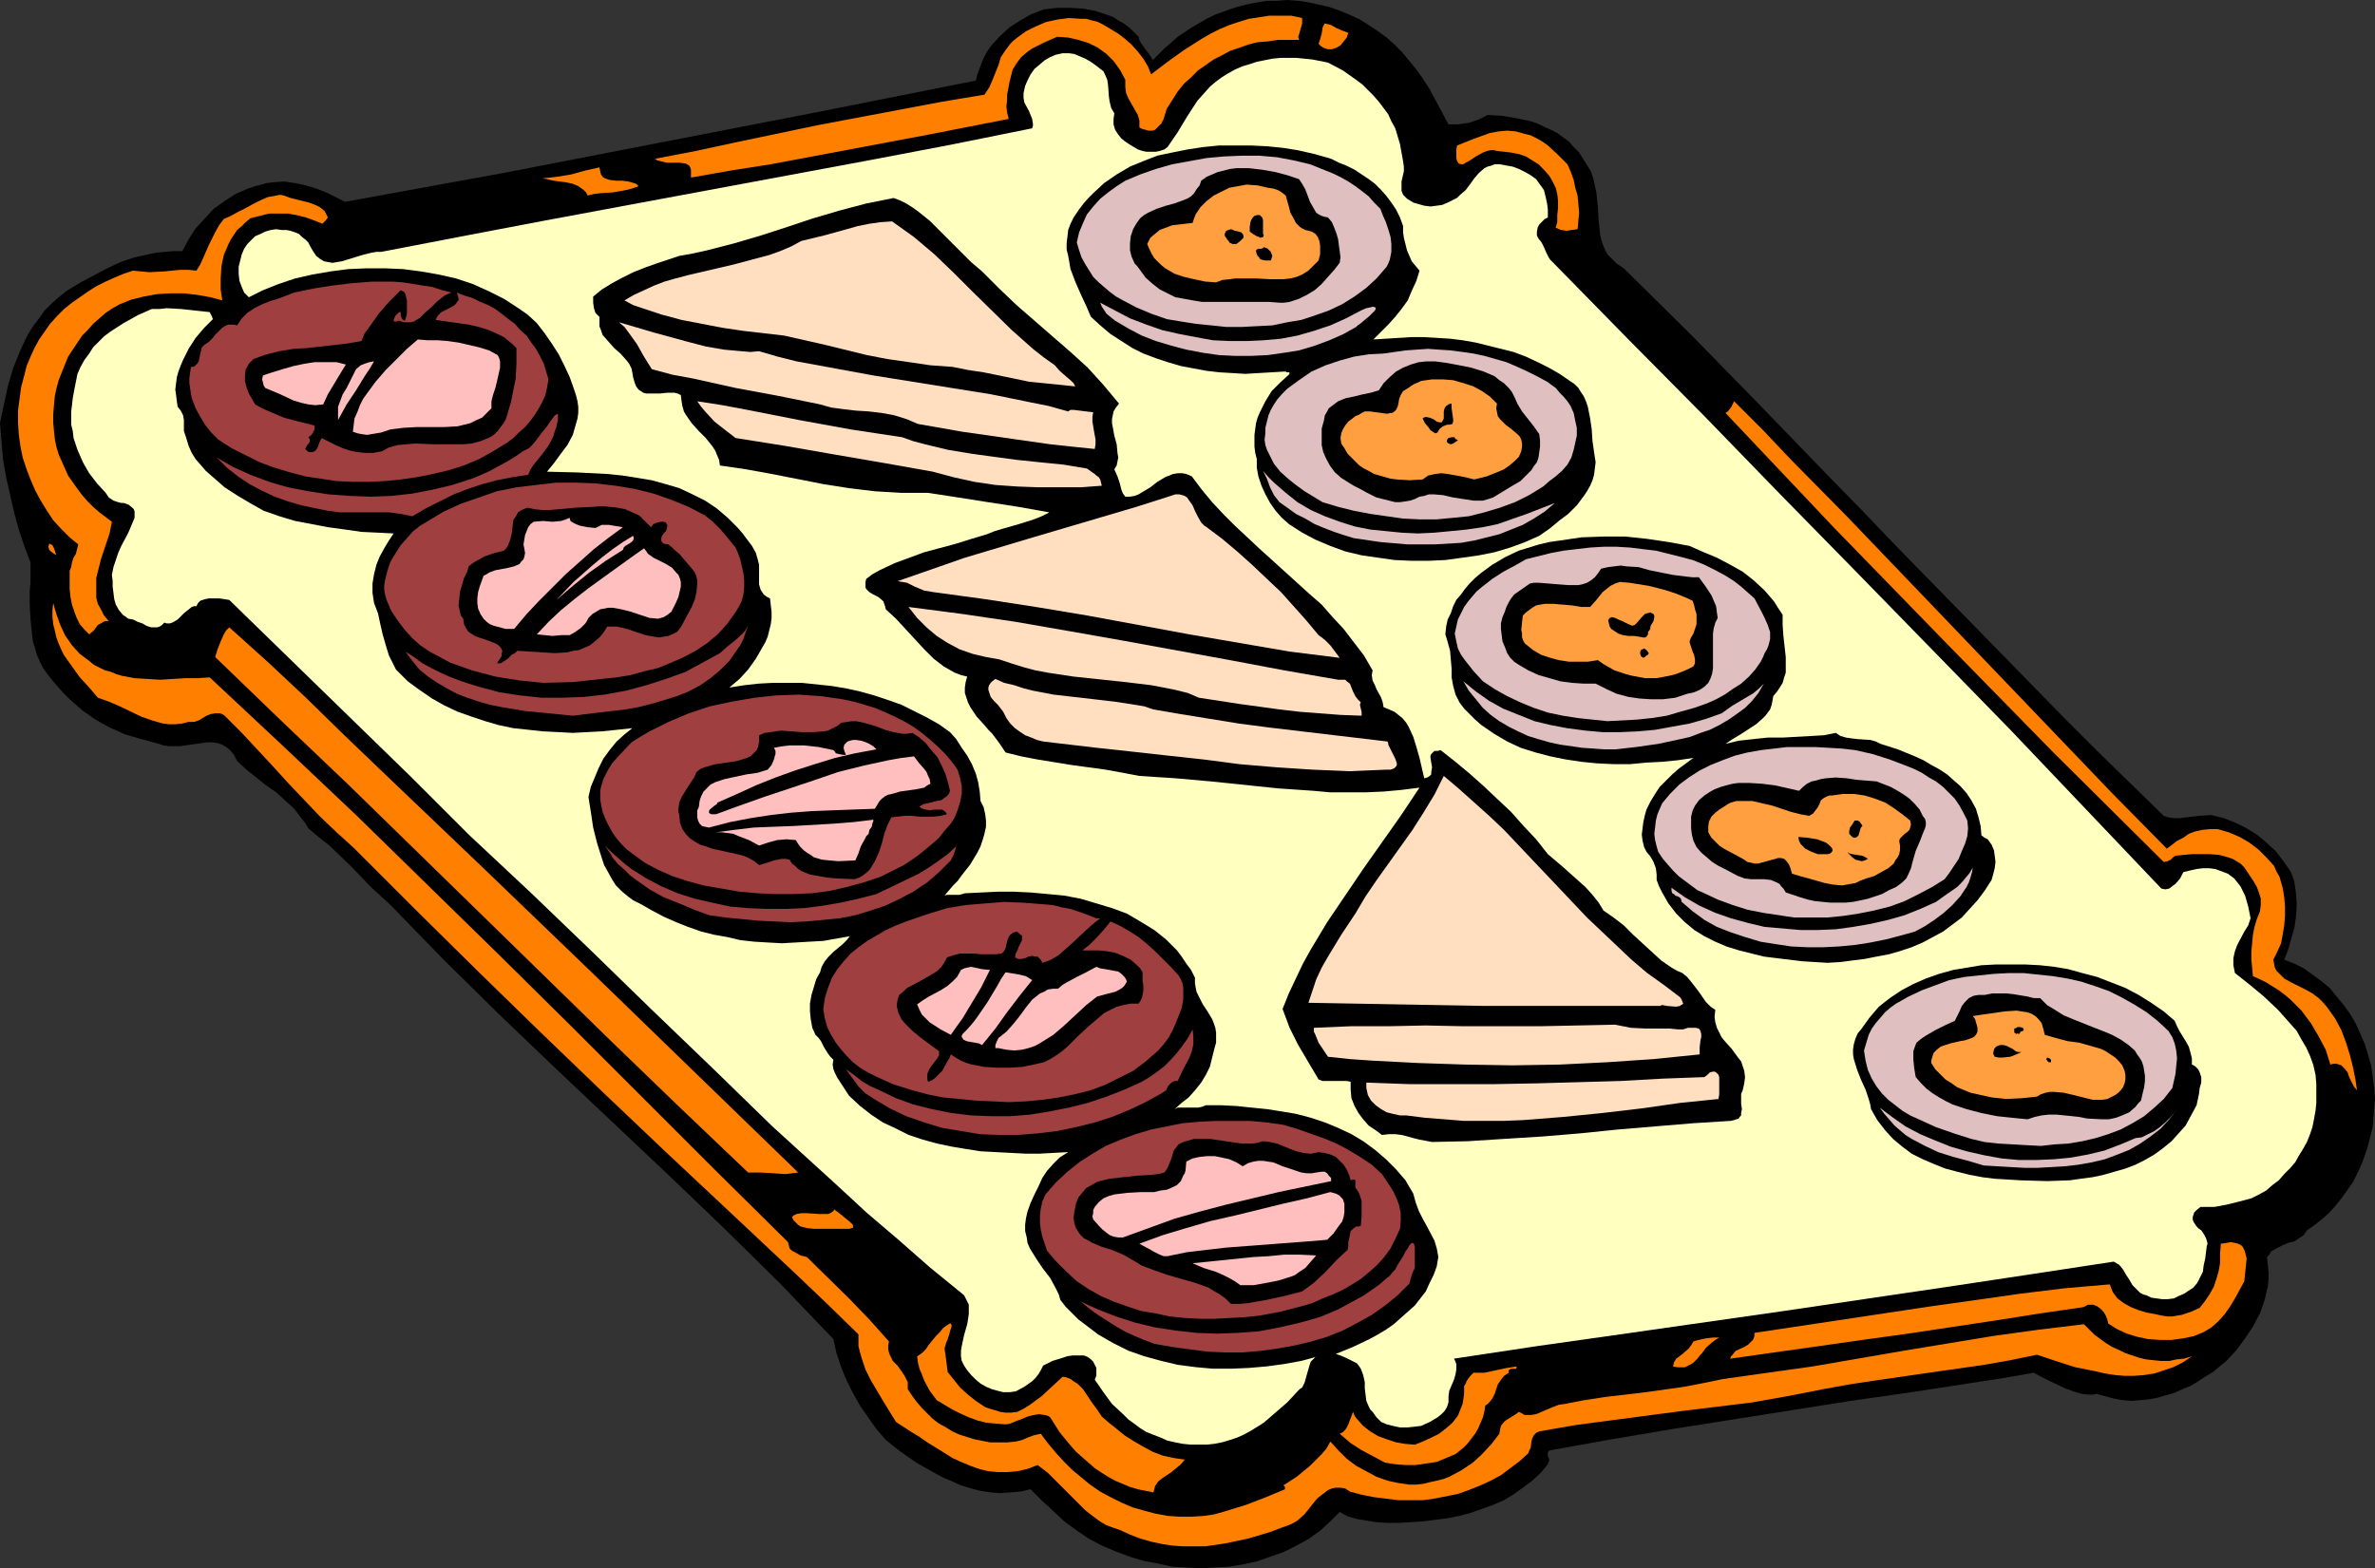
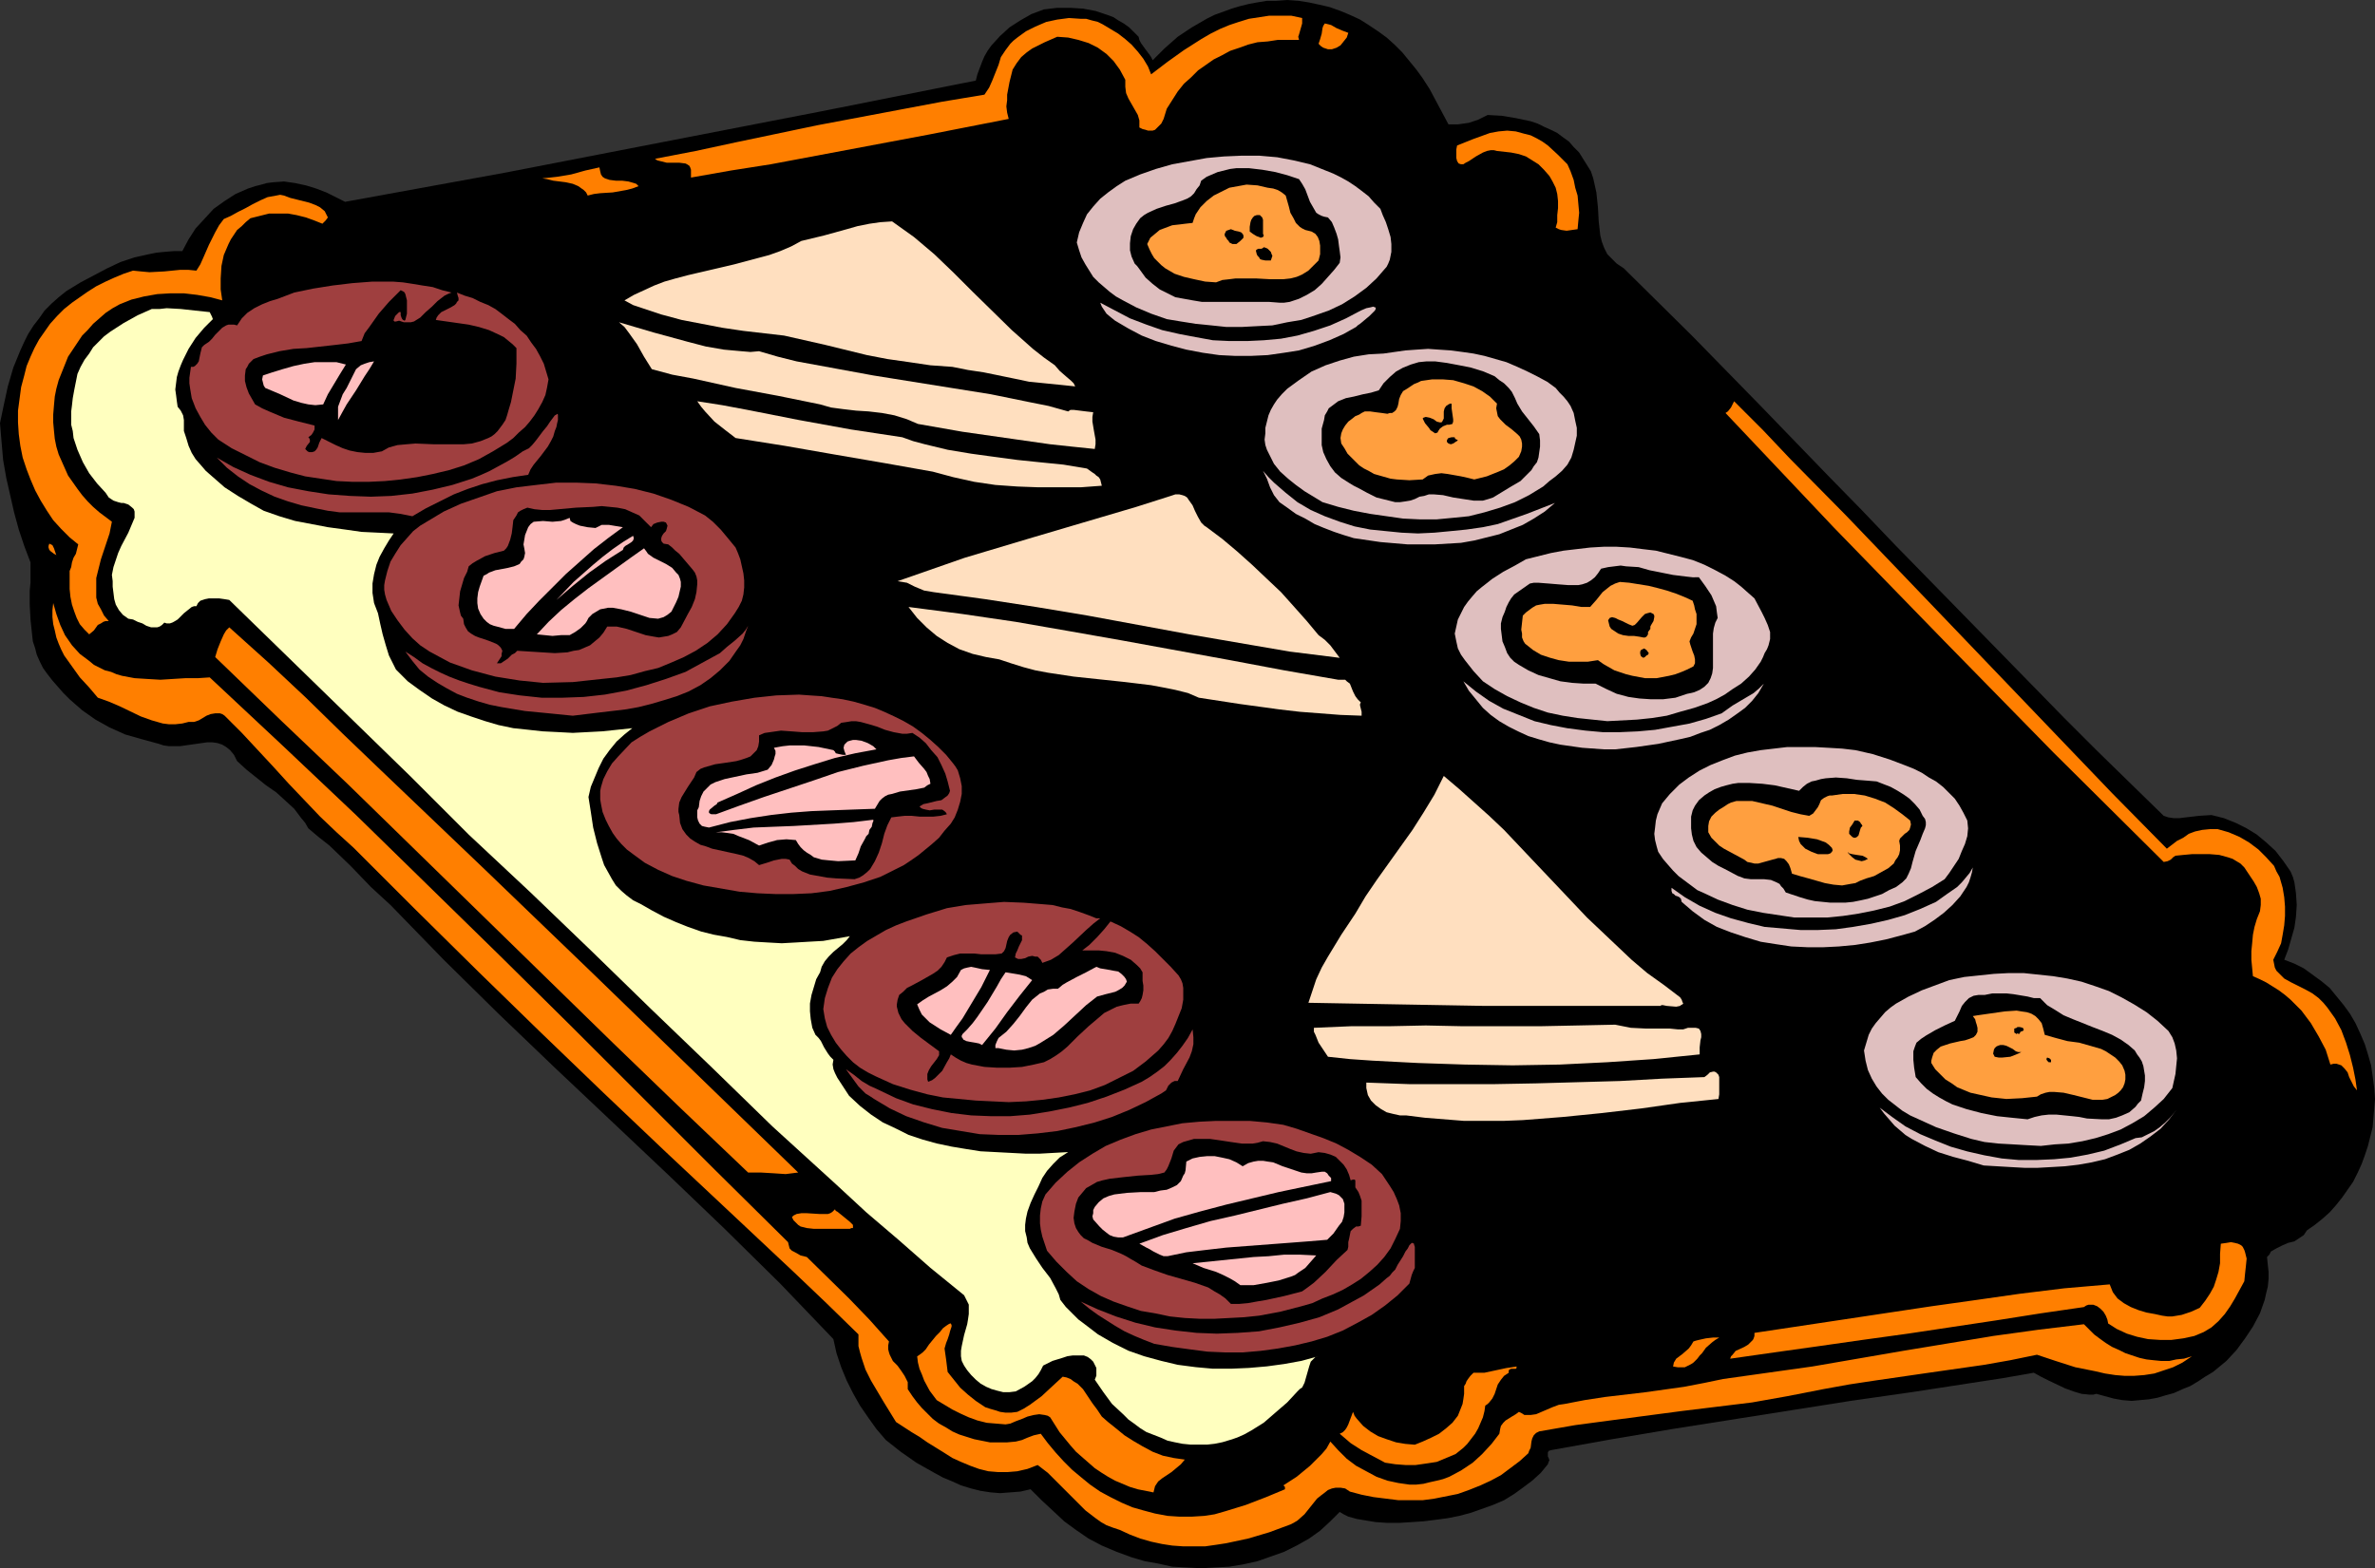
<svg xmlns="http://www.w3.org/2000/svg" xmlns:ns1="http://sodipodi.sourceforge.net/DTD/sodipodi-0.dtd" xmlns:ns2="http://www.inkscape.org/namespaces/inkscape" version="1.0" width="129.766mm" height="85.715mm" id="svg90" ns1:docname="Hors d'oeuvres 11.wmf">
  <rect width="100%" height="100%" fill="#333333" stroke="none" />
  <ns1:namedview id="namedview90" pagecolor="#ffffff" bordercolor="#000000" borderopacity="0.25" ns2:showpageshadow="2" ns2:pageopacity="0.0" ns2:pagecheckerboard="0" ns2:deskcolor="#d1d1d1" ns2:document-units="mm" />
  <defs id="defs1">
    <pattern id="WMFhbasepattern" patternUnits="userSpaceOnUse" width="6" height="6" x="0" y="0" />
  </defs>
  <path style="fill:#000000;fill-opacity:1;fill-rule:evenodd;stroke:none" d="m 293.788,16.158 1.454,2.262 1.293,2.424 1.293,2.424 1.293,2.424 h 0.97 0.97 l 2.262,-0.323 1.939,-0.646 0.97,-0.485 0.97,-0.485 2.909,0.162 2.909,0.485 3.07,0.646 1.454,0.485 1.293,0.646 1.454,0.646 1.293,0.646 1.293,0.969 1.131,0.808 0.97,1.131 1.131,1.131 0.808,1.293 0.808,1.293 0.808,1.293 0.485,1.454 0.323,1.454 0.323,1.454 0.323,3.07 0.162,2.908 0.162,1.454 0.162,1.454 0.323,1.293 0.485,1.293 0.646,1.293 0.97,0.969 0.97,0.969 1.454,0.969 14.059,13.896 14.059,14.38 13.898,14.38 7.11,7.271 6.949,7.271 14.059,14.38 13.898,14.219 6.787,6.948 6.949,6.948 6.949,6.786 6.787,6.625 0.97,0.323 1.131,0.162 h 1.131 l 1.293,-0.162 2.747,-0.323 2.586,-0.162 2.586,0.646 2.424,0.969 2.262,1.131 2.101,1.293 1.939,1.616 1.939,1.777 1.616,2.1 1.454,2.1 0.485,1.131 0.323,1.131 0.323,2.262 0.162,2.424 -0.162,2.424 -0.323,2.262 -0.646,2.262 -0.646,2.262 -0.808,2.1 2.101,0.808 1.939,0.969 1.778,1.293 1.778,1.293 1.778,1.454 1.454,1.777 1.454,1.777 1.293,1.777 1.131,1.939 0.97,2.1 0.97,2.262 0.646,2.1 0.646,2.262 0.323,2.262 0.323,2.424 0.162,2.262 -0.162,1.939 -0.162,1.939 -0.162,1.939 -0.485,1.939 -0.485,1.939 -0.646,1.939 -0.646,1.777 -0.808,1.777 -0.97,1.939 -1.131,1.616 -1.131,1.616 -1.293,1.616 -1.293,1.454 -1.454,1.293 -1.616,1.293 -1.616,1.131 -0.646,0.969 -0.97,0.646 -0.97,0.646 -1.293,0.323 -1.131,0.485 -1.293,0.646 -1.131,0.646 -0.323,0.646 -0.485,0.485 0.162,1.616 0.162,1.454 v 1.454 l -0.162,1.616 -0.323,1.293 -0.323,1.454 -0.97,2.747 -1.454,2.747 -1.616,2.424 -1.778,2.424 -2.101,2.262 -2.747,2.262 -1.616,0.969 -1.454,0.969 -1.616,0.969 -1.616,0.646 -1.778,0.808 -1.778,0.485 -1.616,0.485 -1.778,0.323 -1.778,0.162 -1.778,0.162 -1.939,-0.162 -1.778,-0.323 -1.778,-0.485 -1.778,-0.485 -0.646,0.162 h -0.808 l -1.616,-0.162 -1.616,-0.485 -1.778,-0.646 -3.394,-1.616 -1.616,-0.808 -1.454,-0.808 -6.464,1.131 -6.302,0.969 -12.605,1.939 -12.443,1.777 -12.282,1.939 -24.563,3.878 -12.443,2.1 -12.605,2.262 -0.485,0.162 -0.162,0.323 v 0.323 0.485 l 0.162,0.323 0.162,0.485 -0.162,0.323 -0.162,0.485 -1.454,1.777 -1.778,1.616 -1.939,1.454 -1.778,1.293 -2.101,1.293 -2.262,0.969 -2.262,0.808 -2.262,0.808 -2.424,0.646 -2.424,0.485 -2.424,0.323 -2.586,0.323 -2.424,0.162 -2.586,0.162 h -2.424 l -2.424,-0.162 -1.939,-0.323 -1.939,-0.323 -1.778,-0.485 -0.97,-0.485 -0.808,-0.485 -1.939,1.939 -2.101,1.939 -2.262,1.616 -2.586,1.454 -2.586,1.293 -2.747,0.969 -2.747,0.969 -2.909,0.646 -2.909,0.485 -2.909,0.162 -2.909,0.162 -3.07,-0.162 -2.909,-0.162 -2.909,-0.646 -2.747,-0.485 -2.747,-0.808 -3.07,-1.131 -3.07,-1.293 -2.747,-1.454 -2.586,-1.777 -2.424,-1.777 -2.424,-2.262 -2.262,-2.1 -2.262,-2.262 -2.101,0.485 -2.101,0.162 -2.101,0.162 -1.939,-0.162 -2.101,-0.323 -1.939,-0.485 -2.101,-0.646 -1.778,-0.808 -1.939,-0.808 -1.778,-0.969 -3.717,-2.1 -3.232,-2.262 -3.07,-2.424 -1.939,-2.262 -1.616,-2.262 -1.778,-2.585 -1.454,-2.585 -1.293,-2.585 -1.131,-2.747 -0.97,-2.908 -0.646,-2.908 -10.989,-11.472 -11.474,-11.31 -11.635,-11.149 -11.797,-11.149 -11.635,-10.987 -11.635,-11.149 -11.312,-11.149 -5.494,-5.655 -5.494,-5.655 -1.939,-1.777 -2.101,-1.939 -4.202,-4.363 -4.363,-4.201 -2.262,-1.777 -2.101,-1.777 -0.646,-1.131 -0.808,-0.969 -1.454,-1.939 -1.939,-1.777 -1.778,-1.616 -2.101,-1.454 -4.04,-3.232 -1.939,-1.777 -0.646,-1.293 -0.808,-0.969 -0.808,-0.646 -0.808,-0.485 -0.97,-0.323 -1.131,-0.162 h -0.97 l -1.131,0.162 -2.262,0.323 -2.262,0.323 h -1.131 -1.131 l -1.131,-0.162 -0.97,-0.323 -3.555,-0.969 -3.394,-0.969 -3.232,-1.454 -2.909,-1.616 -2.747,-1.939 -1.293,-1.131 -1.293,-1.131 -1.293,-1.293 -1.131,-1.293 -1.131,-1.293 -1.131,-1.454 -0.808,-1.131 -0.646,-1.293 -0.646,-1.454 -0.323,-1.293 -0.485,-1.454 -0.162,-1.454 -0.323,-3.07 -0.162,-3.07 v -2.908 l 0.162,-1.616 v -1.454 -2.747 L 5.01,112.78 3.878,109.387 2.909,105.832 2.101,102.278 1.293,98.723 0.646,95.007 0.323,91.291 0,87.413 l 0.808,-3.878 0.808,-3.716 1.131,-3.878 1.454,-3.555 0.808,-1.777 0.808,-1.616 1.131,-1.777 1.131,-1.454 1.131,-1.616 1.454,-1.454 1.454,-1.293 1.616,-1.293 2.909,-1.777 2.747,-1.454 2.747,-1.454 2.747,-1.293 2.909,-0.969 2.909,-0.646 1.616,-0.323 1.616,-0.162 1.939,-0.162 h 1.778 l 1.293,-2.424 1.454,-2.262 1.939,-2.1 1.778,-1.939 2.262,-1.616 2.262,-1.454 2.586,-1.131 1.454,-0.485 1.293,-0.323 1.131,-0.323 1.293,-0.162 2.262,-0.162 2.262,0.323 2.262,0.485 2.101,0.646 2.101,0.808 1.939,0.969 1.939,0.969 32.805,-5.978 32.482,-6.301 32.482,-6.301 32.482,-6.463 0.323,-1.293 0.485,-1.293 0.485,-1.293 0.485,-1.131 0.646,-1.131 0.808,-1.131 1.778,-1.939 1.939,-1.777 2.262,-1.454 2.262,-1.293 2.586,-0.969 2.747,-0.323 h 2.747 l 2.586,0.162 2.586,0.485 2.424,0.808 1.293,0.485 0.97,0.646 1.131,0.646 1.131,0.808 0.97,0.969 0.97,0.969 0.162,0.646 0.323,0.646 0.808,1.131 0.97,1.293 0.323,0.485 0.323,0.646 2.424,-2.424 2.747,-2.424 2.909,-1.939 3.07,-1.777 1.616,-0.808 1.778,-0.646 1.778,-0.646 1.616,-0.485 1.939,-0.485 1.778,-0.323 1.939,-0.323 h 1.939 L 265.832,0 l 2.262,0.162 2.101,0.323 2.262,0.485 2.101,0.485 2.262,0.808 1.939,0.808 2.101,0.969 1.778,1.131 1.939,1.293 1.778,1.293 1.616,1.454 1.616,1.616 1.454,1.777 1.454,1.777 z" id="path1" />
  <path style="fill:#ff7f00;fill-opacity:1;fill-rule:evenodd;stroke:none" d="m 268.256,8.24 h -2.262 -2.101 l -2.101,0.323 -2.101,0.162 -1.939,0.485 -1.778,0.646 -1.939,0.646 -1.778,0.969 -1.616,0.808 -1.616,1.131 -1.616,1.131 -1.454,1.454 -1.454,1.293 -1.293,1.616 -1.131,1.777 -1.131,1.777 -0.646,2.1 -0.485,0.969 -0.646,0.646 -0.646,0.646 -0.485,0.162 h -0.485 -0.485 l -0.485,-0.162 -0.646,-0.162 -0.646,-0.323 v -0.646 -0.808 l -0.323,-1.131 -0.646,-1.131 -0.646,-1.131 -0.646,-1.131 -0.485,-1.131 -0.162,-1.293 V 17.289 16.481 l -1.131,-2.1 -1.293,-1.777 -1.454,-1.454 -1.778,-1.293 -1.939,-0.969 -2.101,-0.646 -2.101,-0.485 -2.262,-0.162 -2.586,1.131 -1.293,0.646 -1.293,0.646 -1.131,0.808 -1.131,0.969 -0.97,1.293 -0.808,1.293 -0.646,2.585 -0.485,2.585 v 1.131 l -0.162,1.293 0.162,1.293 0.323,1.293 -8.242,1.616 -8.242,1.616 -16.322,3.07 -16.322,3.07 -8.242,1.293 -8.242,1.454 v -0.969 -0.646 l -0.162,-0.485 -0.162,-0.323 -0.485,-0.323 -0.323,-0.162 -1.293,-0.162 h -1.293 -1.293 l -1.293,-0.323 -0.646,-0.162 -0.485,-0.323 8.403,-1.616 8.242,-1.777 16.968,-3.555 17.13,-3.232 8.565,-1.616 8.726,-1.454 0.97,-1.454 0.646,-1.454 1.293,-3.232 0.485,-1.616 0.97,-1.454 0.97,-1.293 0.646,-0.646 0.808,-0.646 1.778,-1.293 1.939,-0.969 2.262,-0.969 2.262,-0.485 2.424,-0.323 2.424,0.162 h 1.131 l 1.131,0.323 1.293,0.323 0.97,0.485 1.616,0.969 1.616,0.969 1.454,1.131 1.293,1.131 1.293,1.454 1.131,1.454 0.97,1.616 0.646,1.616 3.394,-2.585 3.394,-2.424 3.555,-2.262 1.939,-1.131 1.939,-0.969 1.939,-0.808 1.939,-0.646 2.101,-0.646 2.101,-0.323 2.101,-0.323 h 2.262 2.262 l 2.262,0.485 v 0.646 0.485 l -0.323,1.131 -0.323,1.131 -0.162,0.485 z" id="path2" />
  <path style="fill:#ff7f00;fill-opacity:1;fill-rule:evenodd;stroke:none" d="m 278.436,6.786 -0.323,0.969 -0.646,0.808 -0.646,0.808 -0.808,0.485 -0.97,0.323 h -0.808 l -0.485,-0.162 -0.485,-0.162 -0.485,-0.323 -0.485,-0.485 0.162,-0.485 0.162,-0.485 0.323,-1.131 0.162,-1.131 0.162,-0.485 0.323,-0.485 1.293,0.323 1.131,0.646 1.131,0.485 z" id="path3" />
-   <path style="fill:#ffffbf;fill-opacity:1;fill-rule:evenodd;stroke:none" d="m 227.209,14.219 0.646,0.485 0.323,0.646 0.485,1.131 0.162,1.131 0.162,2.262 0.162,1.131 0.323,1.293 0.646,1.131 -0.162,1.131 v 1.131 l 0.323,1.131 0.646,0.969 0.646,0.808 0.808,0.646 0.97,0.646 0.808,0.485 0.808,0.485 0.97,0.323 0.808,0.162 h 0.97 0.97 l 0.808,-0.162 0.97,-0.323 0.646,-0.485 2.101,-3.07 1.939,-3.232 2.101,-3.232 1.293,-1.454 1.293,-1.454 1.131,-0.969 1.293,-0.969 1.293,-0.808 1.454,-0.808 1.454,-0.646 1.616,-0.485 1.454,-0.485 1.616,-0.323 1.616,-0.323 1.616,-0.162 h 3.394 l 3.232,0.323 3.232,0.646 3.07,1.616 2.747,1.939 1.293,0.969 1.131,1.131 1.131,1.131 1.131,1.293 0.97,1.293 0.97,1.293 0.646,1.454 0.808,1.454 0.485,1.616 0.485,1.616 0.323,1.777 0.323,1.777 0.162,1.131 V 35.385 l -0.485,2.1 v 0.969 0.969 l 0.323,0.808 0.323,0.323 0.485,0.485 1.293,0.808 1.131,0.323 1.131,0.323 1.293,0.162 1.293,-0.162 1.131,-0.162 1.131,-0.485 1.293,-0.646 0.646,-0.323 0.646,-0.646 1.131,-0.969 0.97,-1.293 0.808,-1.131 0.97,-1.131 1.131,-0.969 0.646,-0.323 0.646,-0.162 0.808,-0.323 h 0.97 l 2.747,0.485 1.293,0.485 1.293,0.646 1.131,0.646 1.131,0.808 0.808,1.131 0.808,1.131 0.323,1.293 0.323,1.454 0.162,1.293 V 44.918 l -0.646,0.323 -0.485,0.485 -0.646,0.646 -0.323,0.646 -0.162,0.808 v 0.808 l 0.323,0.646 0.646,0.808 0.485,0.969 0.485,1.131 0.485,0.969 0.323,0.485 0.485,0.485 15.514,15.834 15.837,15.996 15.675,16.158 15.837,16.158 31.674,32.477 15.675,16.481 15.514,16.319 0.808,0.162 0.808,-0.162 0.646,-0.485 0.646,-0.485 0.97,-1.131 0.646,-1.293 1.293,-0.323 1.454,-0.323 1.293,-0.162 h 1.293 l 1.293,0.162 1.293,0.485 1.293,0.485 1.293,0.969 0.646,0.808 0.646,0.808 0.485,0.969 0.485,0.969 0.646,2.262 0.485,2.424 -0.485,1.454 -0.808,1.293 -1.454,2.747 -0.485,1.293 -0.323,1.454 v 1.454 l 0.162,0.808 0.162,0.808 3.07,2.424 2.909,2.424 2.909,2.747 1.293,1.454 1.293,1.454 1.293,1.454 0.97,1.777 0.97,1.616 0.808,1.777 0.646,1.777 0.485,2.1 0.162,1.939 v 2.1 1.777 l -0.162,1.616 -0.323,1.777 -0.323,1.616 -0.485,1.454 -0.646,1.616 -0.808,1.454 -0.808,1.293 -0.808,1.454 -1.131,1.293 -1.131,1.131 -1.131,1.293 -1.293,0.969 -1.293,1.131 -1.454,0.808 -1.616,0.808 -2.424,0.646 -2.586,0.646 -2.586,0.485 h -1.454 -1.454 l -0.808,0.646 -0.485,0.485 -0.162,0.485 -0.162,0.485 v 0.485 l 0.162,0.485 0.646,0.969 0.485,0.485 0.485,0.323 0.646,0.969 0.323,0.646 0.162,0.485 0.162,0.646 -0.162,0.485 -0.323,2.585 -0.323,1.454 -0.162,1.293 -0.646,1.293 -0.485,0.969 -0.808,0.969 -0.97,0.646 -0.97,0.646 -1.131,0.485 -0.97,0.485 -1.293,0.162 h -1.131 l -1.131,-0.162 -1.131,-0.162 -0.97,-0.485 -0.646,-0.162 -0.646,-0.323 -0.808,-0.808 -0.808,-0.808 -0.646,-1.131 -0.646,-0.969 -0.646,-1.131 -0.808,-0.969 -1.131,-0.646 -16.968,2.585 -17.13,2.585 -33.936,5.009 -33.936,4.847 -17.13,2.424 -17.13,2.585 0.323,0.646 0.162,0.485 v 1.131 l -0.162,0.969 -0.323,1.131 -0.97,2.262 -0.162,1.131 v 1.293 l -0.323,0.969 -0.485,0.808 -0.646,0.646 -0.808,0.646 -1.616,0.969 -1.778,0.808 -1.454,0.162 -1.454,0.162 h -1.454 l -1.454,-0.323 -1.293,-0.323 -1.131,-0.485 -0.97,-0.969 -0.808,-1.131 -0.485,-0.485 -0.323,-0.646 -0.485,-1.131 -0.162,-1.293 -0.162,-1.293 v -1.293 l -0.323,-1.454 -0.485,-1.293 -0.323,-0.485 -0.485,-0.646 -2.262,-1.131 -1.131,-0.485 -0.97,-0.323 3.555,-1.454 3.394,-1.616 1.778,-0.969 1.616,-0.969 1.616,-1.131 1.454,-1.293 1.454,-1.293 1.454,-1.293 1.131,-1.454 1.131,-1.454 0.808,-1.777 0.808,-1.616 0.646,-1.777 0.323,-1.939 -0.323,-1.777 -0.485,-1.616 -1.616,-3.07 -0.808,-1.454 -0.808,-1.616 -0.646,-1.777 -0.485,-1.777 -1.616,-2.747 -1.939,-2.262 -2.101,-2.1 -2.262,-1.939 -2.424,-1.777 -2.424,-1.454 -2.747,-1.293 -2.747,-1.131 -2.909,-0.969 -3.07,-0.808 -2.909,-0.485 -3.07,-0.485 -3.232,-0.323 -3.07,-0.323 -3.232,-0.162 h -3.07 l -0.808,0.323 -0.808,0.162 h -1.616 -1.616 -0.97 l -0.646,0.323 1.454,-1.293 1.454,-1.131 1.293,-1.454 1.293,-1.616 0.97,-1.616 0.808,-1.616 0.485,-1.939 0.485,-1.939 0.323,-1.131 v -1.131 -0.969 l -0.162,-0.969 -0.323,-0.969 -0.323,-0.808 -0.97,-1.616 -0.97,-1.454 -0.808,-1.616 -0.485,-0.969 -0.162,-0.808 -0.162,-0.969 v -1.131 l -0.808,-1.616 -0.97,-1.293 -0.97,-1.454 -0.97,-1.293 -1.131,-1.131 -1.131,-1.131 -2.424,-1.939 -2.909,-1.777 -2.747,-1.616 -3.07,-1.131 -3.232,-0.969 -3.232,-0.969 -3.394,-0.646 -3.394,-0.323 -3.555,-0.323 -3.394,-0.162 h -3.394 l -3.394,0.162 -3.394,0.162 -0.485,0.162 -0.646,0.162 h -2.586 l -0.485,0.162 1.778,-2.1 0.97,-0.969 0.808,-1.131 1.778,-2.262 1.454,-2.424 0.646,-1.293 0.485,-1.454 0.323,-1.131 0.323,-1.454 v -1.293 l -0.162,-1.293 -0.323,-1.454 -0.646,-1.293 -0.162,-1.939 -0.323,-1.939 -0.485,-1.777 -0.808,-1.939 -0.97,-1.777 -1.131,-1.616 -1.131,-1.777 -1.293,-1.454 -2.262,-1.616 -2.586,-1.454 -2.586,-1.293 -2.586,-1.293 -2.747,-0.969 -2.909,-0.969 -2.909,-0.808 -2.909,-0.646 -2.909,-0.485 -3.07,-0.323 -3.07,-0.323 h -3.07 -3.07 l -2.909,0.162 -2.909,0.323 -3.07,0.485 2.101,-1.777 1.778,-1.939 1.616,-2.262 1.293,-2.262 0.646,-1.131 0.485,-1.131 0.646,-2.585 0.162,-1.293 v -1.293 l -0.162,-1.293 -0.162,-1.454 -0.646,-0.323 -0.646,-0.485 -0.323,-0.485 -0.323,-0.485 -0.323,-1.131 v -1.293 -2.747 l -0.323,-1.293 -0.162,-0.485 -0.162,-0.646 -0.808,-1.454 -0.97,-1.293 -0.97,-1.293 -0.97,-1.131 -2.101,-2.1 -2.262,-1.939 -2.424,-1.616 -2.586,-1.293 -2.747,-1.293 -2.747,-0.808 -2.909,-0.808 -2.909,-0.485 -3.07,-0.485 -3.07,-0.323 -6.302,-0.323 -6.302,-0.162 1.454,-1.777 1.293,-1.777 1.454,-1.939 1.131,-2.1 0.323,-1.131 0.323,-1.131 0.323,-1.131 0.162,-1.131 v -1.293 l -0.162,-1.131 -0.323,-1.293 -0.485,-1.454 -0.808,-2.262 -1.131,-2.424 -1.131,-2.262 -1.454,-2.262 -1.454,-2.1 -1.616,-2.1 -1.939,-1.777 -2.101,-1.454 -2.747,-1.777 -3.232,-1.616 -3.232,-1.454 -3.394,-1.131 -3.555,-0.808 -3.717,-0.646 -3.717,-0.485 -3.717,-0.162 h -3.878 l -3.717,0.162 -3.717,0.485 -3.717,0.646 -3.555,0.808 -3.394,1.131 -3.232,1.293 -2.909,1.454 -0.97,-0.969 -0.485,-1.131 -0.485,-1.293 -0.162,-1.454 v -1.454 l 0.323,-1.293 0.323,-1.293 0.485,-1.131 0.646,-0.969 0.808,-0.808 0.808,-0.808 1.131,-0.485 0.97,-0.485 1.131,-0.323 1.131,-0.162 1.131,0.162 h 0.97 l 0.808,0.162 0.97,0.323 0.808,0.323 0.646,0.646 0.646,0.485 0.646,0.646 0.323,0.646 0.646,1.131 0.646,0.969 0.808,0.646 0.808,0.485 0.808,0.162 0.97,0.162 0.97,-0.162 0.97,-0.162 2.101,-0.646 2.101,-0.646 1.939,-0.485 0.97,-0.162 h 0.97 l 16.806,-3.232 16.968,-3.232 66.902,-12.441 16.968,-3.232 16.806,-3.393 0.162,-0.485 v -0.485 l -0.162,-0.969 -0.646,-1.616 -0.97,-1.777 -0.162,-0.969 v -0.969 l 0.323,-1.454 0.485,-1.131 0.646,-1.293 0.808,-1.131 0.97,-0.808 1.131,-0.969 1.131,-0.646 1.131,-0.485 1.454,-0.323 h 1.293 l 1.131,0.162 1.131,0.485 1.131,0.485 1.131,0.646 1.131,0.808 z" id="path4" />
  <path style="fill:#ff7f00;fill-opacity:1;fill-rule:evenodd;stroke:none" d="m 323.684,33.931 0.646,1.454 0.646,1.777 0.323,1.616 0.485,1.616 0.162,1.777 0.162,1.777 -0.162,1.616 -0.162,1.777 -1.131,0.162 -1.131,0.162 -1.131,-0.162 -0.485,-0.162 -0.646,-0.323 0.323,-1.131 v -1.454 l 0.162,-1.454 v -1.454 l -0.162,-1.454 -0.323,-1.293 -0.646,-1.293 -0.646,-1.131 -1.131,-1.293 -1.131,-1.131 -1.293,-0.808 -1.293,-0.808 -1.454,-0.485 -1.616,-0.323 -1.454,-0.162 -1.454,-0.162 -0.646,-0.162 h -0.646 l -0.808,0.162 -0.808,0.323 -1.454,0.808 -1.454,0.969 -0.646,0.323 -0.485,0.323 h -0.485 l -0.485,-0.162 -0.323,-0.485 -0.162,-0.646 V 31.992 31.507 30.861 l 0.162,-0.808 3.232,-1.293 1.778,-0.646 1.778,-0.646 1.778,-0.323 1.778,-0.162 1.778,0.162 1.778,0.485 1.293,0.323 1.293,0.646 1.131,0.646 1.131,0.808 2.101,1.939 z" id="path5" />
  <path style="fill:#000000;fill-opacity:1;fill-rule:evenodd;stroke:none" d="m 289.748,46.696 v 1.293 l 0.162,1.131 0.323,1.293 0.323,1.293 0.485,1.131 0.485,1.131 0.808,0.969 0.808,0.969 -0.646,2.1 -0.97,2.1 -0.808,1.939 -1.293,1.777 -1.293,1.616 -1.454,1.616 -3.07,3.07 2.586,-0.162 2.586,-0.162 2.586,-0.162 h 2.586 l 2.747,0.162 2.747,0.162 2.586,0.323 2.747,0.485 2.586,0.646 2.586,0.646 2.586,0.646 2.586,0.969 2.424,1.131 2.262,1.131 2.262,1.293 2.101,1.454 0.97,0.646 0.808,0.808 0.485,0.808 0.646,0.969 0.485,1.131 0.323,0.969 0.485,2.424 0.323,2.262 0.162,2.424 0.323,2.262 0.323,2.1 -0.162,1.293 -0.162,1.293 -0.323,1.131 -0.485,1.131 -0.646,1.131 -0.646,0.969 -1.454,1.939 -1.778,1.777 -1.939,1.454 -1.939,1.616 -2.101,1.454 -2.909,1.293 -3.07,1.131 -3.232,0.969 -3.232,0.646 -3.394,0.485 -3.555,0.485 -3.555,0.162 h -3.394 l -3.555,-0.162 -3.394,-0.485 -3.394,-0.485 -3.394,-0.808 -3.07,-1.131 -3.07,-1.293 -2.747,-1.454 -2.747,-1.777 -1.454,-1.293 -1.293,-1.454 -1.131,-1.616 -0.97,-1.777 -0.808,-1.777 -0.646,-1.939 -0.323,-1.777 v -1.777 l -0.323,-1.293 -0.162,-1.293 v -1.131 -1.293 l 0.323,-2.424 0.323,-1.131 0.485,-1.131 1.131,-2.262 1.293,-2.1 1.778,-1.777 1.778,-1.616 0.162,-0.323 v 0 l -0.162,-0.162 h -0.485 l -0.162,-0.162 h -0.162 l -2.747,0.162 -2.747,0.162 -2.747,0.162 -2.586,-0.162 -2.747,-0.162 -2.747,-0.323 -2.586,-0.485 -2.586,-0.485 -2.747,-0.808 -2.424,-0.808 -2.586,-0.969 -2.262,-1.131 -2.262,-1.454 -2.262,-1.454 -2.101,-1.777 -1.939,-1.777 -0.97,-2.262 -1.131,-2.424 -1.131,-2.585 -0.97,-2.585 -0.485,-2.747 -0.323,-1.293 v -1.293 l 0.162,-1.293 0.162,-1.454 0.485,-1.293 0.646,-1.293 0.97,-1.454 0.97,-1.293 0.97,-1.131 1.131,-1.131 2.262,-2.1 2.586,-1.777 2.747,-1.616 2.747,-1.131 2.909,-1.131 3.07,-0.646 3.232,-0.646 3.232,-0.485 3.232,-0.323 h 3.232 3.232 l 3.394,0.162 3.232,0.323 3.07,0.485 3.555,0.808 3.394,0.969 1.616,0.808 1.616,0.646 1.616,0.808 1.454,0.969 1.454,0.969 1.293,0.969 1.293,1.293 1.131,1.293 0.97,1.293 0.97,1.454 0.808,1.616 z" id="path6" />
  <path style="fill:#dfbfbf;fill-opacity:1;fill-rule:evenodd;stroke:none" d="m 285.062,43.141 0.485,1.293 0.646,1.454 0.485,1.454 0.485,1.616 0.162,1.454 v 1.616 l -0.323,1.616 -0.323,0.808 -0.323,0.646 -2.101,2.424 -2.101,1.939 -2.424,1.777 -2.586,1.616 -2.747,1.293 -2.747,0.969 -2.909,0.969 -2.909,0.485 -3.07,0.646 -3.232,0.162 -3.07,0.162 h -3.232 l -3.07,-0.323 -3.232,-0.323 -3.07,-0.485 -2.909,-0.485 -3.232,-1.131 -3.07,-1.293 -2.747,-1.454 -1.454,-0.808 -1.293,-0.969 -1.131,-0.969 -1.131,-0.969 -1.131,-1.131 -0.808,-1.293 -0.808,-1.293 -0.808,-1.454 -0.485,-1.454 -0.485,-1.616 0.485,-2.1 0.808,-1.939 0.808,-1.777 1.293,-1.616 1.454,-1.616 1.616,-1.293 1.778,-1.293 1.778,-1.131 3.07,-1.293 3.232,-1.131 3.394,-0.969 3.555,-0.646 3.555,-0.646 3.555,-0.323 3.717,-0.162 h 3.555 l 3.717,0.323 3.394,0.646 3.394,0.808 3.232,1.293 1.616,0.646 1.616,0.808 1.454,0.808 1.454,0.969 1.293,0.969 1.454,1.131 1.131,1.293 z" id="path7" />
  <path style="fill:#ff7f00;fill-opacity:1;fill-rule:evenodd;stroke:none" d="m 131.865,38.455 -1.293,0.485 -1.293,0.323 -2.747,0.485 -2.586,0.162 -1.293,0.162 -1.293,0.323 -0.323,-0.646 -0.485,-0.485 -1.131,-0.808 -1.131,-0.485 -1.454,-0.323 -1.293,-0.162 -1.293,-0.162 -1.293,-0.323 -0.97,-0.162 1.616,-0.162 1.454,-0.162 2.909,-0.485 2.909,-0.808 2.909,-0.646 0.162,0.808 0.162,0.646 0.323,0.485 0.485,0.323 0.485,0.162 0.485,0.162 1.293,0.162 h 1.293 l 1.293,0.162 1.131,0.323 0.485,0.162 z" id="path8" />
  <path style="fill:#000000;fill-opacity:1;fill-rule:evenodd;stroke:none" d="m 268.256,37.001 0.646,0.969 0.646,1.131 0.97,2.585 0.646,1.131 0.646,1.131 0.485,0.323 0.646,0.323 0.485,0.162 0.808,0.162 0.808,0.969 0.485,1.131 0.485,1.293 0.323,1.131 0.162,1.293 0.162,1.131 0.162,1.293 -0.162,1.131 -1.131,1.454 -1.293,1.454 -1.293,1.454 -1.454,1.293 -1.616,0.969 -1.616,0.808 -0.97,0.323 -0.97,0.323 -1.131,0.162 h -0.97 l -2.101,-0.162 h -1.939 -5.979 -2.101 -3.878 l -1.939,-0.323 -1.778,-0.323 -1.778,-0.323 -1.616,-0.808 -1.616,-0.808 -1.454,-1.131 -1.454,-1.293 -1.293,-1.777 -0.485,-0.646 -0.485,-0.485 -0.646,-1.454 -0.323,-1.293 v -1.454 l 0.162,-1.454 0.485,-1.454 0.646,-1.131 0.808,-1.131 0.808,-0.646 0.808,-0.485 1.778,-0.808 1.939,-0.646 1.778,-0.485 1.778,-0.646 0.808,-0.323 0.808,-0.485 0.646,-0.646 0.485,-0.808 0.646,-0.808 0.323,-0.969 1.131,-0.808 1.131,-0.485 1.131,-0.485 1.293,-0.323 1.293,-0.323 1.293,-0.162 h 2.586 l 2.747,0.323 2.747,0.485 2.424,0.646 z" id="path9" />
  <path style="fill:#ff9f3f;fill-opacity:1;fill-rule:evenodd;stroke:none" d="m 265.509,40.394 0.323,1.131 0.323,1.131 0.323,1.293 0.646,1.131 0.485,0.969 0.808,0.808 0.485,0.323 0.646,0.323 0.646,0.162 0.646,0.162 0.808,0.485 0.485,0.646 0.323,0.808 0.162,0.969 v 0.969 0.808 l -0.162,0.646 -0.162,0.646 -1.131,1.131 -0.97,0.969 -1.293,0.808 -1.131,0.485 -1.293,0.323 -1.454,0.162 h -2.747 l -2.909,-0.162 h -2.747 -1.454 l -1.293,0.162 -1.454,0.162 -1.293,0.485 -2.262,-0.162 -2.262,-0.485 -2.101,-0.485 -1.939,-0.646 -1.939,-1.131 -0.808,-0.646 -0.646,-0.646 -0.808,-0.808 -0.485,-0.808 -0.485,-0.969 -0.485,-1.131 0.323,-0.646 0.323,-0.646 0.97,-0.808 0.97,-0.808 1.293,-0.485 1.293,-0.485 1.454,-0.162 1.293,-0.162 1.454,-0.162 0.323,-0.969 0.323,-0.808 0.97,-1.454 1.293,-1.293 1.454,-1.131 1.616,-0.808 1.616,-0.808 1.778,-0.323 1.778,-0.323 2.262,0.162 2.101,0.485 1.131,0.162 0.97,0.323 0.808,0.485 z" id="path10" />
  <path style="fill:#ff7f00;fill-opacity:1;fill-rule:evenodd;stroke:none" d="M 67.71,44.918 67.226,45.565 66.579,46.211 64.963,45.565 63.186,44.918 61.246,44.433 59.469,44.11 h -1.939 -1.939 l -1.939,0.485 -1.939,0.485 -0.97,0.808 -0.808,0.808 -0.97,0.808 -0.646,0.969 -0.646,0.969 -0.485,0.969 -0.485,1.131 -0.485,1.131 -0.485,2.262 -0.162,2.585 v 2.262 l 0.323,2.262 -2.424,-0.646 -2.747,-0.485 -2.747,-0.323 H 35.229 l -2.747,0.162 -2.747,0.485 -2.586,0.646 -2.424,0.969 -1.454,0.808 -1.454,0.969 -1.293,1.131 -1.293,1.131 -1.131,1.293 -1.131,1.131 -0.97,1.454 -0.97,1.454 -0.97,1.454 -1.293,3.232 -0.646,1.616 -0.485,1.777 -0.323,1.616 -0.162,1.777 -0.162,1.939 v 1.616 l 0.162,1.777 0.162,1.616 0.323,1.616 0.485,1.616 0.646,1.454 0.646,1.454 0.646,1.454 1.939,2.747 0.97,1.293 1.131,1.293 1.131,1.131 1.293,1.131 1.293,0.969 1.293,0.969 -0.485,2.424 -1.778,5.332 -0.646,2.585 -0.323,1.293 v 1.454 1.131 1.454 l 0.323,1.293 0.646,1.131 0.646,1.293 0.97,1.131 h -0.646 l -0.485,0.162 -0.485,0.323 -0.646,0.323 -0.808,1.131 -0.97,0.808 -0.97,-0.969 -0.97,-1.131 -0.646,-1.293 -0.485,-1.293 -0.485,-1.454 -0.323,-1.616 -0.162,-1.616 v -1.616 -1.131 -0.969 l 0.323,-0.808 0.162,-0.969 0.323,-0.969 0.485,-0.808 0.485,-1.939 -1.778,-1.454 -1.778,-1.777 -1.616,-1.777 L 9.696,105.509 8.403,103.409 7.272,101.308 6.302,99.046 5.494,96.946 4.686,94.522 4.202,92.098 3.878,89.675 3.717,87.251 v -2.424 l 0.323,-2.424 0.323,-2.424 0.646,-2.424 0.485,-1.939 0.808,-1.939 0.808,-1.777 0.97,-1.777 1.131,-1.616 1.131,-1.616 1.454,-1.616 1.454,-1.454 1.616,-1.293 1.616,-1.131 1.616,-1.131 1.778,-1.131 1.939,-0.969 1.778,-0.808 1.939,-0.808 1.939,-0.646 1.616,0.162 1.778,0.162 3.07,-0.162 3.232,-0.323 h 1.778 l 1.616,0.162 0.808,-1.293 0.646,-1.454 1.131,-2.585 1.293,-2.585 0.808,-1.454 0.97,-1.293 1.454,-0.646 1.454,-0.808 1.616,-0.808 1.454,-0.808 1.616,-0.808 1.454,-0.646 1.778,-0.323 0.808,-0.162 0.808,0.162 1.293,0.485 1.293,0.323 2.586,0.646 1.293,0.485 0.97,0.485 0.97,0.808 0.323,0.646 z" id="path11" />
  <path style="fill:#000000;fill-opacity:1;fill-rule:evenodd;stroke:none" d="m 202.808,56.067 3.555,3.555 3.555,3.393 7.434,6.463 3.717,3.232 3.555,3.232 3.232,3.555 1.616,1.939 1.616,1.939 -0.646,0.808 -0.485,0.808 -0.162,0.808 -0.162,0.808 v 0.808 l 0.162,0.808 0.323,1.777 0.485,1.777 0.162,1.777 0.162,0.969 -0.162,0.808 -0.162,0.808 -0.485,0.808 0.646,1.454 0.485,1.454 0.323,1.293 0.323,0.808 0.485,0.646 h 0.97 l 0.97,-0.162 0.808,-0.323 0.808,-0.485 1.616,-0.969 1.454,-1.131 1.616,-0.969 0.808,-0.323 0.808,-0.323 0.97,-0.162 h 0.97 l 0.808,0.162 1.131,0.485 1.939,2.585 2.262,2.747 2.262,2.424 2.424,2.424 5.01,4.686 5.171,4.686 5.171,4.686 2.586,2.262 2.262,2.585 2.262,2.424 2.101,2.747 2.101,2.747 1.778,3.07 -0.162,0.969 0.162,1.131 0.485,0.969 0.323,0.808 0.97,1.777 0.323,0.969 0.162,0.969 1.131,0.485 1.131,0.485 0.808,0.646 0.808,0.646 0.808,0.969 0.485,0.808 0.97,2.1 0.646,2.1 0.646,2.262 0.485,2.1 0.485,2.1 0.646,-0.162 0.485,-0.323 0.323,-0.323 v -0.485 l 0.162,-0.969 -0.162,-0.969 -0.162,-0.969 v -0.485 l 0.162,-0.323 0.323,-0.323 0.323,-0.323 h 0.646 l 0.646,-0.162 3.07,2.424 2.909,2.424 2.909,2.585 2.909,2.747 2.747,2.585 2.586,2.908 2.586,2.747 2.424,3.07 3.232,2.747 3.07,2.747 1.454,1.293 1.454,1.616 1.293,1.616 0.97,1.616 2.101,1.454 2.101,1.616 1.939,1.939 1.939,1.777 1.939,1.777 1.939,1.777 2.101,1.454 1.131,0.646 1.131,0.485 0.97,0.808 0.808,0.969 1.616,2.1 1.454,2.1 0.97,0.969 0.97,0.646 -0.162,1.454 0.162,1.131 0.323,1.131 0.485,0.969 0.485,0.969 0.646,0.808 1.454,1.616 1.293,1.777 0.646,0.808 0.323,0.969 0.323,0.969 0.162,1.293 -0.162,1.293 -0.323,1.454 -0.162,0.323 -0.162,0.485 v 0.969 0.969 l 0.162,1.131 -0.162,0.808 v 0.485 l -0.323,0.323 -0.162,0.323 -0.485,0.162 -0.485,0.162 -0.646,0.162 -7.757,0.485 -7.757,0.646 -7.757,0.646 -7.918,0.808 -7.757,0.646 -7.757,0.485 -7.595,0.485 -7.434,0.162 -2.586,-0.485 -1.293,-0.323 -1.131,-0.323 -1.293,-0.323 -1.293,-0.162 h -1.293 l -1.454,0.162 -1.293,-0.969 -1.454,-0.969 -1.131,-1.293 -0.97,-1.293 -0.808,-1.454 -0.646,-1.616 -0.162,-1.777 v -1.616 l -0.808,-0.162 h -0.808 -1.616 -1.616 -0.97 l -0.808,-0.323 -2.101,-3.555 -2.101,-3.555 -1.778,-3.555 -1.454,-3.878 1.293,-3.232 1.454,-3.07 1.454,-3.07 1.616,-2.908 3.394,-5.655 3.717,-5.494 3.717,-5.494 3.878,-5.494 3.878,-5.494 3.878,-5.817 -3.878,0.485 -3.555,0.323 -3.717,0.162 h -3.555 -3.717 l -3.555,-0.323 -7.11,-0.485 -14.059,-1.454 -7.272,-0.646 -7.434,-0.485 -3.394,-0.646 -3.555,-0.646 -7.11,-0.969 -6.949,-1.131 -3.394,-0.646 -3.232,-0.808 -0.646,-0.969 -0.646,-0.969 -1.454,-1.939 -0.808,-0.808 -0.808,-0.969 -1.616,-1.777 -1.293,-1.939 -0.485,-0.969 -0.323,-0.969 -0.323,-0.969 v -1.131 l 0.162,-1.131 0.323,-1.131 -1.293,-0.323 -1.293,-0.485 -1.131,-0.646 -1.131,-0.646 -2.101,-1.616 -1.939,-1.939 -1.939,-2.1 -1.939,-2.1 -1.939,-2.1 -2.101,-1.939 -0.162,-0.646 -0.162,-0.485 -0.162,-0.485 -0.323,-0.323 -0.808,-0.646 -0.97,-0.485 -0.808,-0.485 -0.646,-0.646 -0.162,-0.323 v -0.485 -0.646 l 0.162,-0.646 1.293,-0.969 1.454,-0.808 3.07,-1.454 3.07,-1.131 3.07,-1.131 6.626,-1.777 3.07,-0.969 3.232,-0.969 1.616,-0.646 1.616,-0.485 3.394,-0.969 3.07,-0.969 1.616,-0.646 1.616,-0.808 -6.302,-1.131 -6.302,-0.969 -6.141,-0.969 -6.302,-0.969 h -2.747 -2.747 l -5.494,-0.323 -5.333,-0.646 -5.171,-0.808 -10.666,-2.1 -5.333,-0.969 -5.494,-0.808 -0.162,-1.131 -0.485,-1.131 -0.323,-0.808 -0.646,-0.969 -1.293,-1.616 -1.454,-1.454 -1.454,-1.616 -1.131,-1.616 -0.485,-0.808 -0.323,-1.131 -0.162,-0.969 -0.162,-1.293 -0.646,-0.323 -0.646,-0.162 h -1.454 l -1.616,0.162 h -1.454 -1.293 l -0.646,-0.162 -0.485,-0.323 -0.485,-0.323 -0.485,-0.646 -0.323,-0.808 -0.323,-1.131 -0.162,-0.969 -0.162,-0.808 -0.485,-0.969 -0.485,-0.646 -1.293,-1.454 -1.293,-1.131 -1.293,-1.454 -1.131,-1.293 -0.323,-0.969 -0.323,-0.808 v -0.969 -0.969 l -0.323,-0.323 -0.485,-0.485 -0.162,-0.485 -0.162,-0.485 -0.162,-1.131 v -1.293 l 1.778,-1.454 2.101,-1.293 2.101,-1.131 2.262,-1.131 2.424,-0.969 2.262,-0.808 4.848,-1.616 2.747,-0.485 2.909,-0.646 5.656,-1.454 5.494,-1.616 5.494,-1.777 5.333,-1.777 5.494,-1.616 5.494,-1.454 5.656,-1.131 1.293,0.485 1.293,0.646 1.293,0.808 1.131,0.808 2.424,1.939 2.101,2.1 2.101,2.1 2.262,2.262 2.101,2.1 z" id="path12" />
  <path style="fill:#000000;fill-opacity:1;fill-rule:evenodd;stroke:none" d="m 260.984,48.634 -0.162,0.323 -0.485,0.162 -0.323,-0.162 -0.485,-0.162 -0.808,-0.485 -0.646,-0.485 v -0.969 l 0.162,-0.969 0.162,-0.485 0.323,-0.485 0.323,-0.323 0.485,-0.162 h 0.323 0.323 l 0.485,0.485 0.162,0.485 v 0.646 0.808 0.808 0.646 z" id="path13" />
  <path style="fill:#ffdfbf;fill-opacity:1;fill-rule:evenodd;stroke:none" d="m 217.837,75.456 0.97,1.131 1.293,1.131 1.131,0.969 0.485,0.485 0.323,0.646 -3.07,-0.323 -3.232,-0.323 -3.232,-0.323 -3.07,-0.646 -6.302,-1.293 -3.232,-0.485 -3.232,-0.646 -4.525,-0.323 -4.363,-0.646 -4.525,-0.646 -4.202,-0.808 -8.565,-2.1 -8.565,-1.939 -4.202,-0.485 -4.202,-0.485 -4.363,-0.646 -4.202,-0.808 -4.202,-0.808 -4.202,-1.131 -3.878,-1.293 -1.939,-0.646 -1.778,-0.969 1.939,-1.131 2.101,-0.969 2.101,-0.969 2.101,-0.808 2.262,-0.646 2.424,-0.646 4.848,-1.131 4.848,-1.131 4.848,-1.293 2.424,-0.646 2.262,-0.808 2.262,-0.969 2.101,-1.131 4.686,-1.131 4.686,-1.293 2.262,-0.646 2.424,-0.485 2.262,-0.323 2.424,-0.162 2.262,1.616 2.262,1.616 4.202,3.555 4.04,3.878 3.878,3.878 8.08,7.917 4.363,3.878 2.262,1.777 z" id="path14" />
  <path style="fill:#000000;fill-opacity:1;fill-rule:evenodd;stroke:none" d="m 256.782,49.119 -0.162,0.162 -0.162,0.162 -0.323,0.323 -0.808,0.646 h -0.485 -0.323 l -0.646,-0.323 -0.162,-0.323 -0.323,-0.323 -0.162,-0.323 -0.162,-0.162 -0.162,-0.323 v -0.323 l 0.323,-0.646 0.485,-0.162 0.485,-0.162 0.808,0.323 0.808,0.162 0.485,0.162 0.323,0.323 0.162,0.323 z" id="path15" />
  <path style="fill:#000000;fill-opacity:1;fill-rule:evenodd;stroke:none" d="m 262.438,53.805 h -1.131 l -0.808,-0.162 -0.323,-0.162 -0.162,-0.323 -0.323,-0.323 -0.162,-0.323 -0.162,-0.646 v -0.162 l 0.162,-0.162 0.323,-0.162 h 0.646 l 0.323,-0.162 0.162,-0.162 0.485,0.162 0.323,0.162 0.323,0.323 0.323,0.323 0.162,0.485 0.162,0.323 -0.162,0.485 z" id="path16" />
  <path style="fill:#9f3f3f;fill-opacity:1;fill-rule:evenodd;stroke:none" d="m 93.243,60.43 -0.808,0.323 -0.646,0.323 -1.454,1.131 -1.131,1.131 -1.293,1.131 -1.131,1.131 -1.293,0.808 -0.646,0.162 h -0.808 -0.646 l -0.97,-0.323 -0.646,0.162 h -0.323 l -0.162,-0.162 v -0.162 l 0.323,-0.808 0.485,-0.485 0.162,-0.162 0.162,-0.162 h 0.323 v 0.323 0.323 l 0.162,0.485 0.162,0.323 0.162,0.162 0.323,0.162 0.162,-0.162 0.323,-1.293 v -1.293 -1.454 l -0.323,-1.293 -0.162,-0.323 -0.162,-0.162 -0.646,-0.323 -2.424,2.424 -2.101,2.424 -1.939,2.747 -0.97,1.293 -0.646,1.616 -2.747,0.485 -2.747,0.323 -5.818,0.646 -2.747,0.162 -2.909,0.485 -2.586,0.646 -1.454,0.485 -1.293,0.485 -0.485,0.485 -0.485,0.485 -0.323,0.646 -0.323,0.485 -0.162,1.293 v 1.131 l 0.323,1.293 0.485,1.293 1.293,2.262 1.454,0.808 1.454,0.646 3.07,1.293 3.07,0.808 3.232,0.808 v 0.808 l -0.323,0.646 -0.323,0.485 -0.646,0.485 0.162,0.162 0.162,0.323 v 0.485 l -0.646,0.808 -0.162,0.323 -0.162,0.323 0.323,0.323 0.162,0.162 0.323,0.162 h 0.646 l 0.485,-0.162 0.323,-0.323 0.323,-0.485 0.323,-0.969 0.485,-0.969 2.909,1.454 1.454,0.646 1.454,0.485 1.616,0.323 1.616,0.162 h 1.616 l 1.778,-0.323 1.454,-0.808 1.778,-0.485 1.778,-0.162 1.939,-0.162 3.878,0.162 h 4.04 1.939 l 1.778,-0.162 1.778,-0.485 1.616,-0.646 0.646,-0.323 0.646,-0.485 0.646,-0.646 0.485,-0.646 0.485,-0.646 0.646,-0.969 0.323,-0.969 0.323,-1.131 0.485,-1.616 0.323,-1.616 0.646,-3.232 0.162,-3.07 v -3.232 l -0.808,-0.808 -1.778,-1.454 -0.97,-0.485 -2.101,-0.969 -2.101,-0.646 -2.101,-0.485 -2.262,-0.323 -4.525,-0.646 0.162,-0.485 0.323,-0.485 0.646,-0.646 0.97,-0.485 0.97,-0.485 0.808,-0.485 0.323,-0.323 0.162,-0.323 0.323,-0.323 v -0.485 l -0.162,-0.485 -0.162,-0.646 1.616,0.646 1.616,0.485 1.616,0.808 1.616,0.646 1.454,0.808 1.293,0.969 1.454,1.131 1.293,0.969 1.131,1.293 1.293,1.131 0.97,1.454 0.97,1.293 0.808,1.454 0.808,1.616 0.485,1.616 0.485,1.616 -0.323,1.777 -0.323,1.454 -0.646,1.454 -0.808,1.454 -0.808,1.293 -0.97,1.293 -0.97,1.131 -1.293,1.131 -1.131,1.131 -1.293,0.969 -2.909,1.777 -2.909,1.616 -3.07,1.293 -3.07,0.969 -3.394,0.808 -3.232,0.646 -3.394,0.485 -3.232,0.323 -3.394,0.162 H 72.882 L 69.488,99.369 66.256,98.885 63.024,98.4 59.954,97.592 56.722,96.623 53.651,95.492 50.742,94.037 47.834,92.583 45.086,90.806 43.632,89.352 42.339,87.736 41.37,86.12 40.4,84.343 39.592,82.242 39.269,80.303 l -0.162,-1.131 v -1.131 l 0.162,-1.131 0.162,-1.131 h 0.485 l 0.323,-0.162 0.485,-0.485 0.323,-0.485 0.162,-0.808 0.162,-0.808 0.162,-0.646 0.162,-0.646 0.485,-0.485 0.97,-0.646 0.646,-0.646 0.646,-0.808 0.808,-0.808 0.646,-0.646 0.808,-0.485 0.485,-0.162 h 0.485 0.646 l 0.646,0.162 0.97,-1.454 1.131,-1.131 1.454,-0.969 1.616,-0.808 1.616,-0.646 1.616,-0.485 3.394,-1.293 3.878,-0.808 4.04,-0.646 4.04,-0.485 4.202,-0.323 h 4.202 l 2.101,0.162 2.101,0.323 1.939,0.323 2.101,0.323 1.939,0.646 z" id="path17" />
  <path style="fill:#dfbfbf;fill-opacity:1;fill-rule:evenodd;stroke:none" d="m 281.022,64.146 1.131,-0.485 0.808,-0.162 0.646,-0.162 0.323,0.162 h 0.162 v 0.323 l -0.162,0.323 -0.323,0.323 -0.808,0.808 -0.97,0.808 -0.97,0.808 -0.485,0.323 -0.323,0.323 -2.586,1.454 -2.909,1.293 -3.07,1.131 -3.232,0.969 -3.07,0.485 -3.394,0.485 -3.394,0.162 h -3.394 l -3.232,-0.162 -3.394,-0.485 -3.394,-0.646 -3.07,-0.808 -3.232,-0.969 -2.909,-1.131 -2.747,-1.454 -2.747,-1.616 -0.808,-0.646 -0.97,-0.808 -0.646,-0.969 -0.323,-0.485 -0.323,-0.808 3.07,1.616 3.07,1.616 3.394,1.293 3.232,1.131 3.555,0.808 3.394,0.646 3.555,0.646 3.394,0.162 h 3.717 l 3.394,-0.162 3.555,-0.323 3.394,-0.646 3.394,-0.969 3.394,-1.131 3.232,-1.454 z" id="path18" />
  <path style="fill:#ffffbf;fill-opacity:1;fill-rule:evenodd;stroke:none" d="m 43.955,65.923 -1.778,1.777 -1.778,2.1 -1.454,2.262 -1.131,2.262 -0.485,1.131 -0.485,1.293 -0.323,1.131 -0.162,1.293 -0.162,1.293 0.162,1.131 0.162,1.293 0.162,1.131 0.646,0.808 0.485,0.969 0.162,0.969 v 0.323 0.323 1.616 l 0.485,1.454 0.485,1.616 0.646,1.454 0.808,1.293 1.131,1.293 0.97,1.131 1.293,1.131 2.586,2.262 2.747,1.777 2.747,1.616 2.586,1.454 3.232,1.131 3.232,0.969 3.394,0.646 3.394,0.646 3.555,0.485 3.394,0.485 3.394,0.162 3.232,0.162 -0.97,1.454 -0.97,1.616 -0.97,1.777 -0.646,1.616 -0.485,1.939 -0.323,1.939 v 1.939 l 0.323,2.1 0.808,2.1 0.485,2.262 0.485,2.1 0.646,2.262 0.646,2.1 0.97,1.939 0.485,0.969 0.808,0.808 0.808,0.808 0.808,0.808 2.424,1.777 2.586,1.777 2.586,1.454 2.747,1.293 2.747,0.969 2.909,0.969 2.747,0.808 3.07,0.646 3.07,0.323 2.909,0.323 3.232,0.162 3.07,0.162 3.07,-0.162 3.07,-0.162 6.141,-0.646 -1.616,1.293 -1.616,1.454 -1.454,1.777 -1.293,1.777 -0.97,1.939 -0.808,1.939 -0.808,1.939 -0.485,2.1 0.485,3.07 0.485,3.232 0.808,3.232 0.97,3.07 0.485,1.454 0.808,1.454 0.808,1.454 0.808,1.293 1.131,1.131 1.131,0.969 1.293,0.969 1.616,0.808 2.262,1.293 2.424,1.293 2.586,1.131 2.424,0.969 2.747,0.969 2.586,0.646 2.747,0.485 2.747,0.646 2.909,0.323 2.747,0.162 2.909,0.162 2.909,-0.162 2.747,-0.162 2.909,-0.162 2.747,-0.485 2.747,-0.485 -0.646,0.808 -0.808,0.808 -1.939,1.616 -0.97,0.969 -0.808,0.969 -0.646,1.131 -0.323,1.131 -0.808,1.454 -0.485,1.616 -0.485,1.616 -0.323,1.777 v 1.616 l 0.162,1.616 0.323,1.777 0.646,1.454 0.646,0.646 0.485,0.646 0.646,1.293 0.808,1.293 0.485,0.646 0.646,0.646 -0.162,0.969 0.162,0.969 0.323,0.808 0.485,0.969 2.424,3.716 2.262,2.1 2.262,1.777 2.424,1.616 2.747,1.293 2.586,1.293 2.909,0.969 2.909,0.808 3.07,0.646 2.909,0.485 3.07,0.485 3.07,0.162 3.07,0.162 3.07,0.162 h 3.07 l 2.909,-0.162 2.909,-0.162 -1.778,1.131 -1.293,1.293 -1.293,1.454 -0.97,1.454 -0.808,1.777 -0.808,1.616 -0.808,1.777 -0.646,1.777 -0.323,1.454 -0.162,1.293 v 1.293 l 0.323,1.293 0.162,1.131 0.485,1.131 1.293,2.1 0.646,0.969 0.646,0.969 1.616,2.1 1.131,2.1 0.646,1.293 0.323,1.131 1.131,1.454 1.293,1.293 1.293,1.293 1.293,0.969 2.747,2.1 3.07,1.777 3.232,1.616 3.232,1.131 3.555,0.969 3.394,0.808 3.717,0.485 3.555,0.323 h 3.717 l 3.717,-0.162 3.717,-0.323 3.555,-0.485 3.555,-0.646 3.555,-0.969 -0.646,0.162 -0.323,0.323 -0.323,0.323 -0.323,0.323 -0.323,0.969 -0.323,1.131 -0.323,1.131 -0.323,1.131 -0.485,0.969 -0.485,0.323 -0.485,0.485 -2.101,2.262 -2.424,2.1 -2.424,2.1 -2.586,1.616 -1.454,0.808 -1.454,0.646 -1.454,0.485 -1.616,0.485 -1.616,0.323 -1.454,0.162 h -1.778 -1.778 l -1.616,-0.162 -1.616,-0.323 -1.454,-0.323 -1.454,-0.646 -2.909,-1.131 -1.293,-0.808 -1.293,-0.969 -1.131,-0.808 -1.131,-1.131 -2.262,-2.1 -1.778,-2.424 -1.778,-2.585 0.323,-0.808 v -0.808 -0.808 l -0.323,-0.646 -0.323,-0.646 -0.485,-0.485 -0.646,-0.485 -0.808,-0.323 h -1.131 -1.131 l -1.131,0.162 -0.97,0.323 -2.101,0.646 -0.97,0.485 -0.97,0.485 -0.485,0.969 -0.485,0.808 -0.646,0.808 -0.646,0.646 -1.616,1.131 -1.778,0.969 -1.293,0.162 h -1.293 l -1.293,-0.323 -1.131,-0.323 -1.131,-0.485 -1.131,-0.646 -0.97,-0.808 -0.97,-0.969 -0.808,-0.969 -0.646,-0.969 -0.485,-0.969 -0.162,-0.969 v -1.131 l 0.162,-0.969 0.485,-2.262 0.646,-2.262 0.162,-0.969 0.162,-1.131 v -0.969 -0.969 l -0.485,-0.969 -0.485,-0.969 -6.949,-5.655 -6.626,-5.817 -6.626,-5.655 -6.464,-5.978 L 159.499,232.67 147.056,220.552 134.451,208.433 122.008,196.315 109.565,184.359 96.798,172.402 84.678,160.284 72.235,148.165 59.792,136.047 47.349,123.929 46.379,123.767 45.248,123.606 H 44.278 43.147 l -0.808,0.162 -0.97,0.323 -0.485,0.485 -0.162,0.323 -0.162,0.323 h -0.485 l -0.485,0.162 -0.808,0.646 -0.808,0.646 -0.646,0.646 -0.646,0.646 -0.808,0.485 -0.323,0.162 -0.485,0.162 h -0.646 l -0.485,-0.162 -0.485,0.485 -0.485,0.323 -0.485,0.162 h -0.485 -0.808 l -0.97,-0.323 -0.808,-0.485 -0.485,-0.162 -0.485,-0.162 -0.97,-0.485 -0.97,-0.162 -1.131,-0.808 -0.808,-0.969 -0.646,-1.131 -0.323,-1.131 -0.162,-1.293 -0.162,-1.293 v -1.131 l -0.162,-1.293 0.323,-1.616 0.485,-1.454 0.485,-1.454 0.646,-1.454 1.454,-2.747 1.293,-3.07 v -0.646 -0.646 l -0.162,-0.485 -0.323,-0.323 -0.808,-0.646 -0.97,-0.323 h -0.485 l -0.646,-0.162 -0.97,-0.323 -0.485,-0.323 -0.485,-0.323 -0.323,-0.485 -0.323,-0.485 -1.778,-1.939 -1.616,-2.1 -1.293,-2.262 -1.131,-2.585 -0.808,-2.424 -0.162,-1.454 -0.323,-1.293 v -1.293 -1.454 l 0.162,-1.293 0.162,-1.454 0.323,-1.777 0.323,-1.616 0.323,-1.616 0.646,-1.454 0.808,-1.454 0.97,-1.293 0.808,-1.293 1.131,-1.131 1.131,-1.131 1.293,-0.969 2.747,-1.777 2.909,-1.616 2.909,-1.293 h 1.616 l 1.454,-0.162 2.909,0.162 2.909,0.323 3.07,0.323 0.162,0.323 0.162,0.323 0.162,0.323 z" id="path19" />
  <path style="fill:#ffdfbf;fill-opacity:1;fill-rule:evenodd;stroke:none" d="m 156.752,72.548 3.878,1.131 3.878,0.969 7.918,1.454 7.918,1.454 8.08,1.293 8.08,1.293 8.08,1.293 7.918,1.616 4.04,0.808 4.04,1.131 0.485,-0.323 h 0.646 l 1.293,0.162 1.293,0.162 1.454,0.162 -0.162,0.969 v 0.969 l 0.323,1.939 0.323,1.777 v 0.969 l -0.162,0.969 -4.686,-0.485 -4.525,-0.485 -9.05,-1.293 -9.05,-1.293 -9.211,-1.616 -1.131,-0.485 -1.131,-0.485 -2.586,-0.808 -2.586,-0.485 -2.747,-0.323 -2.586,-0.162 -2.747,-0.323 -2.424,-0.323 -2.262,-0.646 -8.726,-1.777 -8.726,-1.616 -8.726,-1.939 -4.363,-0.808 -4.202,-1.131 -1.616,-2.585 -1.454,-2.585 -1.616,-2.262 -0.97,-1.293 -1.131,-0.969 7.11,2.1 7.11,1.939 3.717,0.969 3.717,0.646 3.555,0.323 1.939,0.162 z" id="path20" />
-   <path style="fill:#ffbfbf;fill-opacity:1;fill-rule:evenodd;stroke:none" d="m 102.777,73.356 0.323,0.646 0.162,0.646 v 1.293 l -0.323,1.454 -0.323,1.454 -0.323,1.293 -0.485,1.454 -0.323,1.293 v 1.454 l -0.97,0.969 -0.97,0.969 -1.131,0.485 -1.293,0.646 -1.293,0.323 -1.293,0.323 -2.747,0.162 h -5.818 l -2.747,0.162 -1.293,0.162 -1.293,0.162 -1.939,0.646 -1.939,0.323 -0.97,0.162 -1.131,-0.162 -0.808,-0.162 -0.97,-0.323 0.162,-1.454 0.162,-1.293 0.646,-1.454 0.485,-1.293 0.646,-1.293 0.808,-1.131 1.778,-2.424 2.101,-2.424 2.101,-2.1 2.262,-2.262 2.262,-1.939 1.939,0.162 h 2.101 l 2.101,0.162 2.262,0.323 2.101,0.485 2.101,0.485 2.101,0.646 z" id="path21" />
  <path style="fill:#dfbfbf;fill-opacity:1;fill-rule:evenodd;stroke:none" d="m 324.331,83.858 0.646,1.454 0.323,1.616 0.323,1.454 v 1.616 l -0.323,1.454 -0.323,1.454 -0.485,1.616 -0.808,1.454 -1.131,1.293 -1.293,1.131 -1.293,0.969 -1.293,1.131 -2.909,1.777 -2.909,1.454 -3.07,1.131 -3.232,0.969 -3.232,0.808 -3.232,0.323 -3.394,0.323 h -3.555 l -3.394,-0.162 -3.394,-0.485 -3.394,-0.485 -3.394,-0.646 -3.232,-0.808 -3.232,-0.969 -3.717,-2.262 -1.778,-1.293 -1.616,-1.293 -1.616,-1.454 -1.293,-1.616 -0.97,-1.939 -0.485,-0.969 -0.323,-0.969 -0.162,-1.131 0.162,-1.293 v -1.131 l 0.323,-1.293 0.323,-1.293 0.485,-1.131 0.646,-1.131 0.646,-0.969 0.97,-1.131 1.131,-1.131 2.424,-1.777 2.586,-1.777 2.909,-1.293 2.909,-0.969 2.909,-0.808 3.07,-0.485 3.07,-0.162 2.262,-0.323 2.262,-0.323 2.262,-0.162 2.424,-0.162 2.262,0.162 2.424,0.162 2.424,0.323 2.262,0.323 2.262,0.485 2.262,0.646 2.262,0.646 2.262,0.969 2.101,0.969 1.939,0.969 2.101,1.131 1.778,1.293 0.808,0.969 0.808,0.808 0.808,0.969 z" id="path22" />
  <path style="fill:#ffbfbf;fill-opacity:1;fill-rule:evenodd;stroke:none" d="m 66.741,83.535 -1.616,0.162 -1.454,-0.162 -1.454,-0.323 -1.616,-0.485 -2.747,-1.293 -3.07,-1.293 -0.323,-0.485 -0.162,-0.646 -0.162,-0.646 0.162,-0.808 1.939,-0.646 2.101,-0.646 2.262,-0.646 2.262,-0.485 2.101,-0.323 h 2.262 2.262 l 1.939,0.485 -1.293,2.1 -2.424,4.039 z" id="path23" />
  <path style="fill:#ffbfbf;fill-opacity:1;fill-rule:evenodd;stroke:none" d="m 77.245,74.648 -0.97,1.616 -0.97,1.454 -1.778,2.908 -1.939,2.908 -0.808,1.454 -0.97,1.777 v -1.454 -1.293 l 0.485,-1.293 0.485,-1.293 0.808,-1.293 0.646,-1.293 1.293,-2.585 0.97,-0.808 0.808,-0.323 0.97,-0.323 z" id="path24" />
  <path style="fill:#000000;fill-opacity:1;fill-rule:evenodd;stroke:none" d="m 313.342,83.373 0.97,1.616 2.424,3.07 1.131,1.616 0.162,1.293 v 1.293 l -0.162,1.131 -0.162,1.131 -0.323,0.969 -0.646,0.808 -0.485,0.808 -0.808,0.808 -1.454,1.454 -1.939,1.131 -3.717,2.262 -0.97,0.323 -1.131,0.323 h -0.97 -0.97 l -2.101,-0.323 -2.101,-0.323 -2.101,-0.485 -1.939,-0.162 h -0.97 l -0.97,0.323 -0.97,0.162 -0.97,0.485 -0.97,0.323 -0.97,0.162 -1.131,0.162 h -0.97 l -1.939,-0.485 -1.939,-0.485 -1.939,-0.969 -1.778,-0.969 -0.97,-0.485 -0.808,-0.485 -1.778,-1.131 -1.293,-1.131 -0.97,-1.293 -0.808,-1.454 -0.646,-1.454 -0.323,-1.454 v -1.616 -1.777 l 0.485,-1.777 0.162,-0.969 0.485,-0.808 0.323,-0.646 0.646,-0.485 0.646,-0.485 0.646,-0.485 1.616,-0.646 1.616,-0.323 1.939,-0.485 1.616,-0.323 1.616,-0.485 0.97,-1.454 1.293,-1.293 1.293,-1.131 1.454,-0.808 1.616,-0.646 1.616,-0.485 1.616,-0.162 h 1.778 l 2.424,0.323 2.586,0.485 2.424,0.485 2.586,0.808 1.131,0.485 1.131,0.485 0.97,0.808 0.97,0.646 0.97,0.969 0.646,0.808 0.646,1.293 z" id="path25" />
  <path style="fill:#ff9f3f;fill-opacity:1;fill-rule:evenodd;stroke:none" d="m 309.14,83.373 -0.162,0.969 0.162,0.808 0.162,0.808 0.485,0.646 0.485,0.485 0.646,0.646 1.293,0.969 1.131,0.969 0.485,0.485 0.323,0.646 0.162,0.808 v 0.646 l -0.162,0.969 -0.485,1.131 -0.97,0.969 -0.97,0.808 -1.131,0.808 -1.131,0.485 -2.424,0.969 -2.586,0.646 -1.293,-0.323 -1.454,-0.323 -2.747,-0.485 -1.293,-0.162 -1.293,0.162 -1.454,0.323 -1.131,0.808 -2.747,0.162 -2.586,-0.162 -1.293,-0.162 -1.131,-0.323 -1.131,-0.323 -1.131,-0.323 -1.131,-0.646 -0.97,-0.485 -0.97,-0.646 -0.808,-0.808 -0.808,-0.808 -0.808,-0.808 -0.646,-1.131 -0.646,-0.969 -0.162,-1.131 0.162,-0.969 0.323,-0.808 0.485,-0.808 0.646,-0.808 0.646,-0.485 0.808,-0.646 0.808,-0.323 0.485,-0.323 0.646,-0.323 h 1.131 l 1.131,0.162 1.293,0.162 1.131,0.162 0.485,-0.162 h 0.485 l 0.485,-0.323 0.323,-0.323 0.323,-0.646 0.162,-0.646 0.162,-0.969 0.323,-0.808 0.485,-0.808 0.808,-0.485 1.454,-0.969 0.808,-0.323 0.646,-0.323 2.262,-0.323 h 2.262 l 2.101,0.162 2.262,0.646 1.939,0.646 1.778,0.969 1.616,1.131 z" id="path26" />
  <path style="fill:#ffdfbf;fill-opacity:1;fill-rule:evenodd;stroke:none" d="m 186.325,90.321 2.262,0.808 2.424,0.646 4.686,1.131 4.848,0.808 4.686,0.646 4.848,0.646 4.686,0.485 4.848,0.485 4.848,0.808 1.131,0.808 0.485,0.323 0.323,0.323 0.485,0.323 0.323,0.485 0.162,0.646 0.162,0.646 -4.363,0.323 h -4.363 -4.363 l -4.363,-0.162 -4.525,-0.323 -4.363,-0.646 -4.363,-0.969 -4.202,-1.131 -10.019,-1.777 -10.342,-1.777 -10.181,-1.777 -10.181,-1.616 -2.101,-1.616 -2.262,-1.777 -1.939,-2.1 -0.808,-0.969 -0.808,-1.131 5.171,0.808 5.171,0.969 10.666,2.1 10.666,1.939 5.333,0.808 z" id="path27" />
  <path style="fill:#ff7f00;fill-opacity:1;fill-rule:evenodd;stroke:none" d="m 447.47,175.31 2.101,-1.616 1.293,-0.646 1.131,-0.808 1.293,-0.485 1.454,-0.323 1.616,-0.162 h 1.616 l 2.262,0.646 2.262,0.969 1.939,1.131 1.939,1.454 1.616,1.616 1.616,1.777 0.485,1.131 0.646,1.131 0.323,1.131 0.323,1.131 0.323,1.939 0.162,1.939 v 1.939 l -0.162,1.939 -0.323,1.939 -0.323,1.777 -0.808,1.777 -0.808,1.616 0.162,0.808 0.162,0.808 0.323,0.646 0.485,0.485 1.131,1.131 1.454,0.808 2.909,1.454 1.454,0.808 1.293,0.969 0.97,0.969 0.808,0.969 0.808,1.131 0.808,1.131 1.293,2.424 0.97,2.585 0.808,2.585 0.646,2.585 0.485,2.424 0.323,2.262 -0.646,-0.808 -0.485,-0.969 -0.485,-0.969 -0.323,-0.969 -0.646,-0.808 -0.646,-0.646 -0.485,-0.162 -0.485,-0.162 h -0.646 l -0.646,0.162 -0.97,-3.07 -1.454,-2.747 -1.616,-2.747 -1.939,-2.585 -2.262,-2.262 -1.131,-0.969 -1.293,-0.969 -1.293,-0.808 -1.293,-0.808 -1.293,-0.646 -1.454,-0.646 -0.323,-3.393 v -1.777 l 0.162,-1.616 0.162,-1.777 0.323,-1.616 0.485,-1.616 0.646,-1.616 0.162,-1.293 v -1.293 l -0.323,-1.131 -0.485,-1.293 -0.646,-1.131 -0.646,-0.969 -1.293,-1.939 -0.808,-0.808 -0.808,-0.485 -0.808,-0.485 -0.97,-0.323 -1.778,-0.485 -1.939,-0.162 h -1.778 -1.939 l -1.778,0.162 -1.616,0.162 -0.485,0.323 -0.485,0.485 -0.646,0.323 -0.808,0.162 -22.786,-22.621 -22.624,-23.105 -22.624,-23.267 -22.462,-23.752 0.485,-0.323 0.646,-0.808 0.323,-0.646 0.323,-0.646 5.979,5.978 5.656,5.978 11.474,11.633 11.15,11.633 10.989,11.472 21.816,22.782 10.989,11.472 z" id="path28" />
  <path style="fill:#000000;fill-opacity:1;fill-rule:evenodd;stroke:none" d="m 299.929,87.574 -0.646,0.162 h -0.485 l -0.808,0.323 -0.646,0.485 -0.323,0.485 -0.162,0.323 -0.485,0.162 -0.485,-0.323 -0.485,-0.323 -0.323,-0.485 -0.808,-0.969 -0.323,-0.646 -0.162,-0.323 0.162,-0.162 0.485,-0.162 0.808,0.162 0.808,0.323 0.646,0.485 0.646,0.162 h 0.323 l 0.162,-0.162 0.162,-0.323 0.162,-0.323 v -0.646 -0.808 l 0.162,-0.646 0.323,-0.485 0.485,-0.323 0.323,-0.162 h 0.323 v 0.485 0.485 l 0.162,1.131 0.162,1.131 v 0.485 z" id="path29" />
  <path style="fill:#9f3f3f;fill-opacity:1;fill-rule:evenodd;stroke:none" d="m 109.08,98.077 -3.232,0.485 -3.232,0.646 -3.07,0.808 -2.909,0.969 -2.909,1.131 -2.909,1.454 -2.909,1.454 -2.747,1.616 -2.424,-0.485 -2.424,-0.323 h -2.424 -7.757 l -2.424,-0.323 -2.424,-0.485 -3.07,-0.646 -2.747,-0.808 -2.747,-0.969 -2.747,-1.293 -2.424,-1.293 -2.424,-1.616 -2.262,-1.777 -2.101,-2.1 3.394,1.939 3.555,1.616 3.878,1.454 3.878,1.131 4.202,0.808 4.202,0.646 4.363,0.323 4.363,0.162 4.202,-0.162 4.363,-0.485 4.202,-0.808 4.04,-0.969 4.04,-1.293 1.939,-0.808 1.778,-0.808 1.778,-0.969 1.778,-0.969 1.616,-0.969 1.616,-1.131 0.646,-0.323 0.646,-0.323 0.646,-0.646 0.808,-0.969 1.454,-1.939 0.808,-0.969 0.646,-0.969 0.485,-0.646 0.485,-0.646 0.323,-0.162 0.162,-0.162 0.162,0.162 v 0 0.323 0.323 0.485 l -0.162,0.646 -0.162,0.808 -0.323,0.808 -0.323,1.131 -0.485,0.969 -0.646,1.131 -1.454,1.939 -1.454,1.777 -0.646,0.969 z" id="path30" />
  <path style="fill:#000000;fill-opacity:1;fill-rule:evenodd;stroke:none" d="m 301.06,90.967 -0.485,0.323 -0.485,0.323 -0.485,0.162 -0.485,-0.162 -0.323,-0.323 v -0.323 l 0.162,-0.323 0.162,-0.162 0.646,-0.162 h 0.646 v 0.162 l 0.323,0.323 h 0.162 z" id="path31" />
  <path style="fill:#dfbfbf;fill-opacity:1;fill-rule:evenodd;stroke:none" d="m 309.302,108.256 5.979,-2.1 5.818,-2.262 -2.101,1.777 -2.262,1.454 -2.262,1.293 -2.424,0.969 -2.424,0.969 -2.586,0.646 -2.586,0.646 -2.747,0.485 -2.747,0.162 -2.747,0.162 h -2.747 -2.747 l -5.656,-0.485 -5.494,-0.808 -2.101,-0.646 -1.939,-0.646 -2.101,-0.808 -1.939,-0.808 -1.939,-1.131 -1.939,-0.969 -1.778,-1.293 -1.616,-1.131 -1.131,-1.454 -0.808,-1.616 -0.646,-1.777 -0.808,-1.616 1.131,1.293 1.131,1.131 2.424,2.1 2.424,1.939 2.747,1.616 2.909,1.293 3.07,1.131 3.07,0.969 3.232,0.646 3.232,0.323 3.232,0.323 3.394,0.162 3.394,-0.162 3.394,-0.323 3.232,-0.323 3.394,-0.485 z" id="path32" />
  <path style="fill:#9f3f3f;fill-opacity:1;fill-rule:evenodd;stroke:none" d="m 151.904,113.103 0.485,1.131 0.485,1.293 0.323,1.454 0.323,1.454 0.162,1.454 v 1.454 l -0.162,1.454 -0.323,1.293 -0.646,1.293 -0.808,1.293 -1.616,2.262 -1.939,2.1 -2.101,1.777 -2.424,1.616 -2.424,1.293 -2.586,1.131 -2.747,1.131 -2.747,0.646 -2.909,0.808 -2.909,0.485 -3.07,0.323 -5.979,0.646 -6.141,0.162 -4.848,-0.485 -5.01,-0.808 -2.424,-0.646 -2.424,-0.646 -2.262,-0.808 -2.262,-0.808 -2.101,-1.131 -2.101,-1.131 -1.939,-1.293 -1.616,-1.454 -1.616,-1.777 -1.454,-1.939 -1.293,-1.939 -0.97,-2.262 -0.323,-1.131 -0.162,-0.969 v -0.969 l 0.162,-0.969 0.485,-1.939 0.646,-1.939 0.97,-1.616 1.131,-1.777 1.293,-1.454 1.293,-1.454 1.454,-1.131 1.616,-0.969 3.232,-1.939 3.555,-1.616 3.717,-1.293 3.717,-1.293 4.04,-0.808 4.04,-0.485 4.202,-0.485 h 4.04 l 4.04,0.162 4.202,0.485 3.878,0.646 3.878,0.969 3.717,1.293 3.555,1.454 3.394,1.777 1.616,1.293 1.616,1.616 1.616,1.939 z" id="path33" />
  <path style="fill:#ffdfbf;fill-opacity:1;fill-rule:evenodd;stroke:none" d="m 249.187,108.902 3.232,2.424 3.07,2.585 3.07,2.747 3.07,2.908 2.909,2.747 2.747,3.07 2.586,2.908 2.424,2.908 0.646,0.485 0.646,0.485 1.131,1.131 0.97,1.293 0.97,1.293 -10.342,-1.293 -10.342,-1.777 -10.342,-1.777 -10.504,-1.939 -10.504,-1.939 -10.666,-1.777 -10.504,-1.616 -10.666,-1.454 -0.97,-0.162 -0.97,-0.162 -1.939,-0.808 -1.616,-0.808 -0.97,-0.162 -0.97,-0.162 6.949,-2.424 6.949,-2.424 14.059,-4.201 7.11,-2.1 7.11,-2.1 7.11,-2.1 7.11,-2.262 0.97,-0.323 h 0.808 l 0.646,0.162 0.485,0.162 0.485,0.323 0.323,0.485 0.808,1.131 0.485,1.131 0.646,1.293 0.646,1.131 0.646,0.646 z" id="path34" />
  <path style="fill:#000000;fill-opacity:1;fill-rule:evenodd;stroke:none" d="m 134.451,108.902 0.485,-0.646 0.808,-0.323 0.808,-0.162 h 0.485 l 0.485,0.162 0.162,0.323 0.162,0.323 -0.162,0.646 -0.162,0.485 -0.485,0.485 -0.323,0.485 -0.162,0.485 v 0.485 l 0.162,0.323 0.323,0.323 0.97,0.162 0.808,0.646 0.646,0.646 0.808,0.646 2.747,3.232 0.485,0.646 0.323,0.808 0.162,0.808 v 0.808 l -0.162,1.616 -0.323,1.454 -0.646,1.616 -0.808,1.454 -1.454,2.747 -0.808,0.969 -0.97,0.485 -0.808,0.323 -0.97,0.162 -0.97,0.162 -0.97,-0.162 -1.778,-0.323 -1.939,-0.646 -1.939,-0.646 -2.101,-0.485 h -0.808 -1.131 l -0.808,1.293 -0.808,0.969 -0.97,0.808 -0.97,0.808 -1.131,0.485 -1.131,0.485 -1.131,0.162 -1.293,0.323 -2.586,0.162 -2.586,-0.162 -2.586,-0.162 -2.586,-0.162 -0.485,0.485 -0.646,0.323 -0.808,0.808 -0.97,0.646 -0.485,0.323 h -0.808 l 0.323,-0.485 0.323,-0.485 0.323,-0.485 v -0.485 l 0.162,-0.646 -0.323,-0.646 -0.485,-0.485 -0.485,-0.323 -0.808,-0.323 -0.808,-0.323 -0.97,-0.323 -0.97,-0.323 -0.808,-0.323 -0.808,-0.485 -0.646,-0.485 -0.485,-0.808 -0.323,-0.646 -0.162,-1.131 -0.485,-0.646 -0.162,-0.646 -0.323,-1.454 0.162,-1.454 0.162,-1.454 0.808,-2.747 0.646,-1.293 0.323,-1.131 0.808,-0.646 0.808,-0.485 1.778,-0.969 1.939,-0.646 1.939,-0.485 0.485,-0.485 0.323,-0.485 0.485,-1.293 0.323,-1.293 0.162,-1.293 0.162,-1.454 0.323,-0.485 0.323,-0.485 0.323,-0.646 0.485,-0.323 0.646,-0.323 0.808,-0.323 1.454,0.323 1.616,0.162 h 1.616 l 1.778,-0.162 3.555,-0.323 3.555,-0.162 1.778,-0.162 1.616,0.162 1.616,0.162 1.616,0.323 1.454,0.646 1.454,0.646 1.131,1.131 z" id="path35" />
  <path style="fill:#ffbfbf;fill-opacity:1;fill-rule:evenodd;stroke:none" d="m 122.977,109.064 0.646,-0.323 0.646,-0.323 h 0.808 0.646 l 2.909,0.485 -3.07,2.262 -2.909,2.262 -2.909,2.585 -2.909,2.585 -2.747,2.747 -2.747,2.747 -2.586,2.747 -2.586,3.07 h -1.778 l -1.778,-0.485 -0.646,-0.162 -0.808,-0.323 -0.646,-0.485 -0.646,-0.646 -0.646,-0.969 -0.485,-1.131 -0.162,-1.131 v -0.969 l 0.162,-1.293 0.323,-1.131 0.808,-2.262 0.646,-0.323 0.485,-0.323 1.293,-0.485 2.586,-0.485 1.293,-0.323 1.131,-0.485 0.323,-0.485 0.485,-0.485 0.162,-0.485 0.162,-0.808 -0.162,-0.969 -0.162,-0.808 0.162,-0.969 0.162,-0.969 0.323,-0.808 0.323,-0.808 0.485,-0.646 0.646,-0.485 1.939,-0.162 1.939,0.162 1.778,-0.162 0.97,-0.323 0.808,-0.323 0.162,0.646 0.485,0.323 0.646,0.323 0.808,0.323 1.616,0.323 z" id="path36" />
  <path style="fill:#ffbfbf;fill-opacity:1;fill-rule:evenodd;stroke:none" d="m 128.633,113.588 -3.555,2.262 -3.394,2.424 -3.394,2.747 -3.394,2.908 3.555,-3.716 4.04,-3.555 1.939,-1.616 2.101,-1.616 2.101,-1.454 2.101,-1.293 0.162,0.485 -0.162,0.485 -0.323,0.323 -0.485,0.323 -0.808,0.485 -0.323,0.323 z" id="path37" />
  <path style="fill:#000000;fill-opacity:1;fill-rule:evenodd;stroke:none" d="m 368.124,126.999 v 2.1 l 0.162,2.262 0.485,4.363 v 2.262 0.969 l -0.323,0.969 -0.323,1.131 -0.485,0.808 -0.646,0.969 -0.808,0.969 -0.162,0.969 -0.162,0.808 -0.323,0.969 -0.485,0.646 -0.485,0.646 -0.646,0.646 -1.293,1.131 -3.232,2.1 -1.616,0.969 -1.454,0.969 2.747,-0.646 2.909,-0.323 3.07,-0.323 h 3.07 l 2.909,-0.162 2.909,-0.162 2.747,-0.162 2.424,-0.485 0.97,0.646 1.131,0.323 1.131,0.162 1.293,0.162 2.586,0.162 1.131,0.323 0.97,0.485 3.555,1.131 3.555,1.454 1.778,0.808 1.616,0.969 1.778,0.969 1.454,0.969 1.454,1.293 1.293,1.131 1.293,1.454 0.97,1.454 0.97,1.777 0.485,1.616 0.485,1.939 0.162,1.939 0.646,0.485 0.646,0.323 0.808,1.131 0.485,1.131 0.162,1.131 0.162,1.293 -0.162,1.293 -0.323,1.293 -0.323,1.131 -1.454,2.262 -1.454,1.939 -1.616,1.777 -1.616,1.777 -1.939,1.454 -1.939,1.454 -2.101,1.131 -2.101,1.131 -2.262,0.969 -2.424,0.808 -2.262,0.646 -2.586,0.485 -2.424,0.485 -2.586,0.323 -2.424,0.323 -2.747,0.162 -5.171,-0.323 -5.333,-0.646 -2.586,-0.323 -2.586,-0.646 -2.586,-0.646 -2.586,-0.808 -2.262,-0.969 -2.262,-1.131 -2.101,-1.293 -1.939,-1.616 -1.778,-1.777 -1.616,-2.1 -1.293,-2.262 -0.646,-1.293 -0.485,-1.293 v -0.485 -0.646 l -0.162,-1.293 -0.485,-1.293 -0.646,-1.131 -0.808,-0.969 -0.485,-0.969 -0.323,-1.293 -0.162,-1.293 0.162,-1.293 0.162,-1.293 0.323,-1.454 0.323,-1.131 0.808,-1.616 0.97,-1.616 0.97,-1.454 1.293,-1.293 1.293,-1.293 1.293,-1.131 3.07,-2.262 -3.232,0.485 -3.232,0.323 -3.232,0.162 -3.394,0.323 h -3.394 l -3.394,-0.162 -3.232,-0.323 -3.232,-0.485 -3.232,-0.646 -3.07,-0.808 -3.07,-0.969 -2.747,-1.293 -2.747,-1.616 -2.586,-1.777 -1.293,-1.131 -1.131,-1.131 -1.131,-1.131 -0.97,-1.293 -0.808,-1.616 -0.485,-1.777 -0.323,-1.777 v -1.777 l -0.323,-3.716 -0.485,-1.777 -0.485,-1.616 0.162,-1.616 0.323,-1.454 0.646,-1.293 0.485,-1.454 0.646,-1.293 0.97,-1.131 0.808,-1.131 0.97,-1.131 1.131,-1.131 1.131,-0.969 2.424,-1.777 2.747,-1.616 2.747,-1.293 2.101,-0.646 2.101,-0.646 2.101,-0.485 2.262,-0.323 4.363,-0.646 4.525,-0.162 h 4.525 l 4.525,0.485 4.363,0.646 4.363,0.808 2.909,1.293 2.747,1.131 2.747,1.454 2.586,1.454 2.262,1.777 2.262,2.1 0.97,1.131 0.97,1.131 0.808,1.293 z" id="path38" />
  <path style="fill:#ff7f00;fill-opacity:1;fill-rule:evenodd;stroke:none" d="m 11.635,114.719 -0.162,-0.162 -0.323,-0.162 -0.646,-0.485 -0.323,-0.323 -0.162,-0.485 v -0.323 l 0.162,-0.485 0.323,0.162 0.323,0.162 0.323,0.646 z" id="path39" />
  <path style="fill:#dfbfbf;fill-opacity:1;fill-rule:evenodd;stroke:none" d="m 362.307,123.606 1.454,2.747 0.646,1.293 0.646,1.454 0.485,1.454 v 1.454 l -0.162,0.646 -0.162,0.646 -0.323,0.808 -0.485,0.808 -0.323,0.808 -0.485,0.969 -1.131,1.616 -1.293,1.454 -1.616,1.454 -1.778,1.131 -1.616,1.131 -1.778,0.969 -1.778,0.808 -2.747,0.969 -2.909,0.808 -2.747,0.808 -3.07,0.485 -3.07,0.323 -3.07,0.162 -3.07,0.162 -3.07,-0.323 -3.07,-0.323 -3.07,-0.485 -3.07,-0.646 -2.909,-0.969 -2.747,-1.131 -2.747,-1.293 -2.586,-1.454 -2.424,-1.616 -1.939,-2.1 -1.778,-2.262 -0.808,-1.131 -0.646,-1.293 -0.323,-1.454 -0.323,-1.616 0.323,-1.454 0.323,-1.454 0.646,-1.293 0.646,-1.293 0.808,-1.131 0.808,-0.969 0.97,-1.131 0.97,-0.808 2.262,-1.777 2.262,-1.454 2.424,-1.293 2.262,-1.293 2.586,-0.646 2.586,-0.646 2.586,-0.485 2.747,-0.323 2.747,-0.323 2.747,-0.162 h 2.747 l 2.747,0.162 2.586,0.323 2.747,0.323 2.586,0.646 2.586,0.646 2.424,0.646 2.424,0.969 2.262,1.131 2.101,1.131 1.778,1.131 1.454,1.131 1.454,1.293 z" id="path40" />
  <path style="fill:#ffbfbf;fill-opacity:1;fill-rule:evenodd;stroke:none" d="m 140.592,121.182 -0.485,2.1 -0.485,1.131 -0.485,0.969 -0.485,0.969 -0.808,0.646 -0.808,0.485 -1.131,0.323 -1.778,-0.162 -1.939,-0.646 -1.939,-0.646 -1.939,-0.485 -1.778,-0.323 h -0.97 l -0.808,0.162 -0.808,0.162 -0.808,0.485 -0.808,0.485 -0.808,0.808 -0.323,0.646 -0.323,0.485 -0.97,0.969 -1.131,0.808 -1.131,0.646 h -1.778 l -1.778,0.162 -1.616,-0.162 -1.616,-0.162 2.424,-2.585 2.586,-2.424 2.747,-2.262 2.909,-2.262 5.818,-4.201 2.909,-2.1 2.747,-1.939 0.485,0.646 0.323,0.485 1.131,0.808 1.293,0.646 1.293,0.646 1.293,0.808 0.808,0.969 0.485,0.485 0.323,0.808 0.162,0.646 z" id="path41" />
  <path style="fill:#000000;fill-opacity:1;fill-rule:evenodd;stroke:none" d="m 350.833,119.243 1.293,1.777 1.293,1.939 0.485,1.131 0.485,1.131 0.162,1.293 0.162,1.131 -0.485,0.969 -0.323,1.131 -0.162,1.131 v 1.131 2.424 2.424 1.131 l -0.162,1.131 -0.323,0.969 -0.485,0.969 -0.808,0.808 -0.97,0.646 -1.131,0.485 -0.646,0.162 -0.808,0.162 -2.424,0.808 -2.586,0.323 h -2.424 l -2.424,-0.162 -2.262,-0.323 -2.424,-0.646 -2.101,-0.969 -2.262,-1.131 h -2.424 l -2.424,-0.162 -2.424,-0.323 -2.262,-0.646 -2.262,-0.646 -2.101,-0.969 -1.939,-1.131 -0.97,-0.646 -0.808,-0.808 -0.646,-0.969 -0.485,-1.293 -0.485,-1.131 -0.162,-1.293 -0.162,-1.293 v -1.131 l 0.323,-1.293 0.485,-1.131 0.323,-0.969 0.485,-0.969 0.485,-0.808 0.646,-0.808 1.616,-1.131 1.616,-1.131 0.808,-0.162 h 0.97 l 2.101,0.162 1.939,0.162 2.101,0.162 h 2.101 l 0.808,-0.162 0.97,-0.323 0.808,-0.485 0.808,-0.646 0.646,-0.808 0.646,-0.969 1.454,-0.323 1.293,-0.162 1.293,-0.162 1.131,0.162 2.586,0.162 2.262,0.646 4.848,0.969 2.586,0.323 1.454,0.162 z" id="path42" />
  <path style="fill:#ff9f3f;fill-opacity:1;fill-rule:evenodd;stroke:none" d="m 349.54,124.091 0.323,0.969 0.162,0.808 0.323,0.969 v 1.131 0.969 l -0.323,0.969 -0.323,0.969 -0.485,0.808 -0.323,0.808 0.162,0.646 0.485,1.454 0.323,0.808 0.162,0.808 v 0.808 l -0.323,0.646 -1.293,0.646 -1.131,0.485 -1.293,0.485 -1.293,0.323 -2.586,0.485 h -2.424 l -2.586,-0.485 -1.293,-0.323 -2.424,-0.808 -1.131,-0.646 -1.131,-0.646 -1.131,-0.808 -2.101,0.323 h -1.939 -1.939 l -2.101,-0.323 -1.778,-0.485 -1.939,-0.646 -1.616,-0.969 -1.616,-1.293 -0.323,-0.485 -0.323,-0.808 v -0.808 l -0.162,-0.808 0.162,-1.454 0.162,-1.454 0.646,-0.646 0.646,-0.485 0.646,-0.485 0.808,-0.485 0.808,-0.162 0.97,-0.162 h 1.778 l 1.939,0.162 1.939,0.162 1.939,0.323 h 1.778 l 1.293,-1.454 1.293,-1.616 0.808,-0.646 0.808,-0.646 0.97,-0.485 0.97,-0.323 1.939,0.162 4.04,0.646 1.939,0.485 1.778,0.485 1.939,0.646 1.616,0.646 z" id="path43" />
  <path style="fill:#ff7f00;fill-opacity:1;fill-rule:evenodd;stroke:none" d="m 22.947,138.794 1.131,0.485 1.131,0.323 2.586,0.485 2.586,0.162 2.747,0.162 5.171,-0.323 h 2.586 l 2.424,-0.162 15.19,14.219 15.029,14.219 14.706,14.38 14.867,14.542 14.706,14.542 14.867,14.865 14.867,14.865 15.19,15.027 0.162,0.646 0.162,0.646 0.485,0.485 0.646,0.323 1.131,0.646 1.293,0.323 8.726,8.564 4.202,4.363 4.04,4.524 -0.162,0.808 v 0.808 l 0.162,0.646 0.162,0.485 0.646,1.293 0.97,0.969 0.808,1.131 0.646,0.969 0.323,0.646 0.323,0.646 v 0.808 0.646 l 0.97,1.454 0.97,1.293 0.97,1.131 1.131,1.131 1.131,1.131 1.293,0.969 1.454,0.808 1.293,0.808 1.454,0.646 3.07,0.969 1.616,0.323 1.616,0.323 h 1.778 1.778 l 1.778,-0.162 1.293,-0.323 1.131,-0.485 1.293,-0.485 1.454,-0.323 1.454,1.939 1.616,1.939 1.616,1.777 1.778,1.777 1.939,1.616 1.778,1.454 2.101,1.454 2.101,1.131 2.262,1.131 2.262,0.969 2.262,0.646 2.424,0.646 2.586,0.485 2.424,0.162 h 2.586 l 2.586,-0.162 2.101,-0.323 2.262,-0.646 4.202,-1.293 4.202,-1.616 3.878,-1.616 v -0.485 l -0.323,-0.323 2.747,-1.777 2.747,-2.262 1.131,-1.131 1.293,-1.293 0.97,-1.131 0.808,-1.454 1.616,1.777 1.778,1.777 1.939,1.454 2.101,1.131 2.101,1.131 2.262,0.808 2.262,0.485 2.262,0.323 h 1.454 l 1.454,-0.162 1.293,-0.323 1.454,-0.323 1.293,-0.323 1.293,-0.485 2.424,-1.293 2.424,-1.616 1.939,-1.777 1.939,-2.1 1.616,-2.1 0.162,-0.969 0.162,-0.646 0.485,-0.646 0.485,-0.485 1.293,-0.808 0.808,-0.485 0.646,-0.485 0.646,0.323 0.485,0.323 h 0.646 0.646 l 1.131,-0.162 1.131,-0.485 1.131,-0.485 1.131,-0.485 1.293,-0.485 1.131,-0.162 4.202,-0.808 4.202,-0.646 8.242,-0.969 8.08,-1.131 4.202,-0.808 3.878,-0.808 9.211,-1.293 9.211,-1.293 18.746,-3.232 18.584,-3.07 9.373,-1.293 9.373,-1.131 2.101,2.1 1.293,0.969 1.131,0.808 1.293,0.808 1.454,0.646 1.293,0.646 1.454,0.485 1.454,0.485 1.454,0.323 1.454,0.162 1.616,0.162 h 1.616 l 1.454,-0.323 1.616,-0.162 1.616,-0.485 -1.939,1.293 -1.939,0.969 -1.939,0.646 -1.939,0.646 -2.101,0.323 -2.101,0.162 h -1.939 l -1.939,-0.162 -2.101,-0.323 -2.101,-0.485 -4.04,-0.808 -4.04,-1.293 -1.939,-0.646 -1.939,-0.646 -5.494,1.131 -5.494,0.969 -11.312,1.616 -11.15,1.616 -5.333,0.808 -5.333,0.969 -7.434,1.454 -7.272,1.293 -14.544,1.777 -14.706,1.939 -7.272,0.969 -7.434,1.293 -0.646,0.323 -0.485,0.485 -0.323,0.646 -0.162,0.646 -0.162,1.293 -0.323,0.646 -0.162,0.485 -1.778,1.616 -1.939,1.454 -1.939,1.454 -2.101,1.131 -2.101,0.969 -2.424,0.969 -2.262,0.808 -2.424,0.485 -2.424,0.485 -2.424,0.323 h -2.586 -2.424 l -2.586,-0.323 -2.586,-0.323 -2.424,-0.485 -2.424,-0.646 -0.97,-0.646 -0.97,-0.162 h -0.97 l -0.808,0.162 -0.808,0.323 -0.808,0.646 -0.646,0.485 -0.808,0.646 -1.293,1.616 -1.293,1.616 -1.454,1.293 -0.808,0.485 -0.646,0.323 -4.363,1.616 -4.363,1.293 -2.262,0.485 -2.262,0.485 -2.101,0.323 -2.262,0.323 h -2.262 -2.262 l -2.262,-0.162 -2.101,-0.323 -2.262,-0.485 -2.262,-0.646 -2.101,-0.808 -2.101,-0.969 -1.454,-0.485 -1.293,-0.485 -1.131,-0.646 -1.131,-0.808 -2.101,-1.616 -1.939,-1.939 -1.939,-1.939 -1.939,-1.939 -1.939,-1.939 -2.101,-1.616 -2.101,0.808 -2.101,0.485 -1.939,0.162 h -2.101 l -1.939,-0.162 -1.939,-0.485 -1.778,-0.646 -1.939,-0.808 -1.778,-0.808 -1.778,-1.131 -3.394,-2.1 -1.616,-1.131 -1.616,-0.969 -3.232,-2.1 -1.293,-2.1 -1.293,-2.1 -2.586,-4.363 -1.131,-2.262 -0.808,-2.424 -0.323,-1.131 -0.323,-1.293 v -1.293 -1.131 l -6.626,-6.463 -6.787,-6.463 -13.251,-12.441 -13.09,-12.28 -12.928,-12.28 -12.928,-12.441 -12.766,-12.441 -12.928,-12.765 -6.464,-6.463 -6.464,-6.463 -3.555,-3.232 -3.394,-3.232 -3.232,-3.393 -3.232,-3.393 -3.232,-3.555 -6.464,-6.948 -3.555,-3.555 -0.485,-0.323 -0.485,-0.162 H 44.44 l -0.97,0.162 -0.808,0.323 -1.616,0.969 -0.97,0.323 h -1.131 l -1.293,0.323 -1.454,0.162 h -1.293 l -1.293,-0.162 -1.131,-0.323 -1.131,-0.323 -2.262,-0.808 -4.363,-2.1 -2.262,-0.969 -2.262,-0.808 -1.778,-2.1 -1.939,-2.1 -1.616,-2.262 -1.616,-2.262 -0.646,-1.293 -0.485,-1.131 -0.485,-1.293 -0.323,-1.454 -0.323,-1.293 -0.162,-1.454 v -1.454 l 0.162,-1.454 0.646,2.262 0.808,2.262 0.97,2.1 1.454,2.1 1.616,1.777 1.939,1.454 0.97,0.808 2.262,1.131 z" id="path44" />
  <path style="fill:#ffdfbf;fill-opacity:1;fill-rule:evenodd;stroke:none" d="m 276.336,140.41 h 0.485 0.485 0.485 l 0.323,0.323 0.646,0.485 0.323,0.808 0.323,0.808 0.485,0.969 0.485,0.646 0.646,0.646 -0.162,0.323 v 0.323 l 0.162,0.646 0.162,0.646 v 0.808 l -4.363,-0.162 -8.403,-0.646 -4.202,-0.485 -8.242,-1.131 -8.403,-1.293 -2.262,-0.969 -2.586,-0.646 -2.424,-0.485 -2.586,-0.485 -5.333,-0.646 -10.666,-1.131 -5.333,-0.808 -2.586,-0.485 -2.424,-0.646 -2.586,-0.808 -2.424,-0.808 -2.747,-0.485 -2.747,-0.646 -2.747,-0.969 -2.424,-1.293 -2.262,-1.454 -2.101,-1.777 -1.939,-1.939 -1.778,-2.262 11.15,1.454 10.989,1.616 11.15,1.939 10.989,1.939 22.139,4.039 11.15,2.1 z" id="path45" />
  <path style="fill:#000000;fill-opacity:1;fill-rule:evenodd;stroke:none" d="m 340.814,129.907 -0.485,0.646 v 0.485 l -0.323,0.485 -0.323,0.162 h -0.323 l -0.808,-0.162 -1.131,-0.162 h -1.131 l -1.131,-0.162 -0.97,-0.323 -0.97,-0.646 -0.485,-0.323 -0.323,-0.485 -0.162,-0.646 -0.162,-0.646 0.323,-0.485 0.485,-0.162 0.646,0.162 0.646,0.323 0.808,0.323 0.646,0.323 0.646,0.323 0.808,0.323 0.485,-0.162 0.485,-0.485 0.97,-1.131 0.646,-0.646 0.485,-0.162 0.646,-0.162 0.323,0.162 0.323,0.162 0.162,0.323 v 0.323 l -0.162,0.808 -0.485,0.808 -0.162,0.323 z" id="path46" />
  <path style="fill:#9f3f3f;fill-opacity:1;fill-rule:evenodd;stroke:none" d="m 118.291,147.842 -4.848,-0.485 -5.01,-0.485 -4.848,-0.808 -2.424,-0.485 -2.262,-0.646 -2.424,-0.808 -2.101,-0.808 -2.101,-1.131 -1.939,-1.131 -1.939,-1.293 -1.778,-1.454 -1.454,-1.777 -1.454,-1.939 1.778,1.131 1.778,1.293 1.778,0.969 1.939,0.969 1.778,0.808 2.101,0.808 1.939,0.646 2.101,0.646 4.202,1.131 4.202,0.646 4.525,0.485 h 4.363 l 4.363,-0.162 4.363,-0.485 4.363,-0.808 4.202,-1.131 4.04,-1.293 4.04,-1.454 3.555,-1.939 3.555,-1.939 1.454,-1.293 0.808,-0.646 0.808,-0.646 1.616,-1.454 0.646,-0.808 0.485,-0.808 -0.485,1.293 -0.485,1.454 -0.646,1.293 -0.808,1.131 -1.454,2.1 -1.939,1.939 -1.939,1.616 -2.101,1.454 -2.424,1.293 -2.424,0.969 -2.586,0.808 -2.747,0.808 -2.586,0.646 -2.747,0.485 -5.494,0.646 z" id="path47" />
  <path style="fill:#ff7f00;fill-opacity:1;fill-rule:evenodd;stroke:none" d="m 78.699,159.153 21.654,20.682 21.654,20.843 21.493,20.843 21.331,20.682 -1.293,0.162 -1.293,0.162 -2.424,-0.162 -2.747,-0.162 h -2.586 L 140.592,228.954 126.694,215.543 99.222,188.721 71.912,162.061 58.176,148.973 44.44,135.724 l 0.485,-1.616 0.323,-0.808 0.323,-0.808 0.646,-1.454 0.485,-0.808 0.646,-0.646 8.08,7.271 7.757,7.271 7.595,7.433 z" id="path48" />
  <path style="fill:#000000;fill-opacity:1;fill-rule:evenodd;stroke:none" d="m 340.491,134.916 -0.162,0.323 -0.323,0.162 -0.323,0.323 -0.323,0.162 -0.485,-0.323 -0.162,-0.485 v -0.485 l 0.162,-0.323 0.323,-0.162 0.323,-0.162 0.485,0.323 z" id="path49" />
-   <path style="fill:#ffdfbf;fill-opacity:1;fill-rule:evenodd;stroke:none" d="m 238.198,146.55 5.656,0.969 5.979,0.969 5.979,0.969 6.141,0.808 12.282,1.454 12.282,1.454 0.162,0.323 v 0.323 l 0.485,0.969 0.485,0.969 0.485,0.969 0.323,0.969 v 0.323 l -0.162,0.323 -0.323,0.323 -0.323,0.162 -0.485,0.162 h -0.808 l -3.878,0.162 -3.717,0.162 -3.878,-0.162 -3.878,-0.162 -7.434,-0.485 -7.595,-0.646 -7.434,-0.969 -7.434,-0.808 -7.272,-0.808 -7.434,-0.808 -2.747,-0.323 -2.747,-0.323 -2.747,-0.323 -2.747,-0.323 -1.293,-0.323 -1.131,-0.485 -1.293,-0.485 -0.97,-0.646 -1.131,-0.808 -0.97,-0.969 -0.808,-1.131 -0.646,-1.293 -0.485,-0.646 -0.646,-0.808 -0.808,-0.808 -0.646,-0.808 -0.323,-0.969 -0.162,-0.485 v -0.485 l 0.162,-0.485 0.323,-0.485 0.323,-0.323 0.646,-0.485 1.778,0.808 2.101,0.485 1.939,0.646 1.939,0.485 4.202,0.808 8.403,0.969 4.202,0.485 4.202,0.646 1.939,0.323 z" id="path50" />
  <path style="fill:#dfbfbf;fill-opacity:1;fill-rule:evenodd;stroke:none" d="m 355.52,147.358 1.131,-0.808 1.131,-0.808 4.363,-2.585 1.131,-0.969 0.97,-0.969 -1.131,1.939 -1.293,1.616 -1.454,1.454 -1.778,1.293 -1.616,1.131 -1.939,1.131 -1.939,0.969 -1.939,0.646 -2.101,0.808 -2.101,0.485 -4.525,0.969 -4.525,0.646 -4.363,0.485 h -2.262 l -2.262,-0.162 -2.262,-0.162 -2.262,-0.323 -2.262,-0.323 -2.262,-0.485 -2.262,-0.646 -2.101,-0.646 -2.101,-0.969 -1.939,-0.969 -1.939,-1.131 -1.778,-1.293 -1.616,-1.454 -1.454,-1.777 -1.454,-1.777 -1.131,-1.939 2.586,2.1 2.747,1.939 2.909,1.616 3.232,1.293 3.232,1.293 3.394,0.808 3.394,0.646 3.717,0.485 3.555,0.323 h 3.555 l 3.717,-0.162 3.555,-0.323 3.555,-0.646 3.555,-0.646 3.394,-0.969 z" id="path51" />
  <path style="fill:#9f3f3f;fill-opacity:1;fill-rule:evenodd;stroke:none" d="m 196.829,157.698 0.485,0.646 0.485,0.808 0.485,1.616 0.323,1.616 v 1.616 l -0.323,1.616 -0.485,1.616 -0.646,1.616 -0.808,1.293 -1.293,1.454 -1.131,1.454 -1.454,1.293 -2.747,2.262 -1.616,1.131 -1.454,0.969 -1.616,0.808 -3.232,1.616 -3.394,1.131 -3.555,0.969 -3.555,0.808 -3.717,0.485 -3.717,0.162 h -3.717 l -3.717,-0.162 -3.717,-0.323 -3.717,-0.646 -3.717,-0.646 -3.555,-0.969 -2.909,-0.969 -2.909,-1.293 -2.747,-1.454 -2.424,-1.777 -1.293,-0.969 -1.131,-1.131 -0.97,-1.131 -0.808,-1.131 -0.808,-1.454 -0.646,-1.293 -0.646,-1.616 -0.323,-1.616 -0.162,-0.969 v -1.777 l 0.162,-0.808 0.485,-1.616 0.808,-1.616 0.97,-1.616 1.293,-1.454 2.747,-2.908 1.778,-1.131 1.939,-1.131 3.878,-1.939 4.202,-1.777 4.363,-1.454 4.525,-0.969 4.686,-0.808 4.525,-0.485 4.686,-0.162 2.262,0.162 2.424,0.162 2.101,0.323 2.262,0.323 2.262,0.485 2.262,0.646 2.101,0.646 1.939,0.808 2.101,0.969 1.939,0.969 1.939,1.131 1.778,1.293 1.778,1.454 1.616,1.454 1.616,1.616 z" id="path52" />
  <path style="fill:#000000;fill-opacity:1;fill-rule:evenodd;stroke:none" d="m 188.425,151.397 1.454,0.969 1.293,1.131 1.131,1.454 1.293,1.454 0.808,1.616 0.808,1.777 0.485,1.616 0.485,1.939 -0.162,0.485 -0.323,0.485 -0.646,0.485 -0.646,0.485 -0.97,0.162 -1.939,0.485 -0.808,0.162 -0.808,0.485 0.323,0.323 0.323,0.162 0.646,0.162 0.808,0.162 0.97,-0.162 h 0.808 0.808 l 0.485,0.323 0.323,0.323 0.162,0.323 -1.293,0.323 -1.454,0.162 h -2.909 l -1.616,-0.162 h -1.454 l -1.454,0.162 -1.293,0.162 -0.808,1.616 -0.646,1.777 -0.485,1.939 -0.646,1.939 -0.808,1.777 -0.485,0.808 -0.485,0.808 -0.646,0.646 -0.808,0.646 -0.808,0.485 -0.97,0.323 -3.717,-0.162 -1.939,-0.162 -1.778,-0.323 -1.778,-0.323 -1.616,-0.646 -0.808,-0.485 -0.646,-0.646 -0.646,-0.485 -0.485,-0.808 -0.808,-0.162 h -0.808 l -1.616,0.323 -1.454,0.485 -1.616,0.485 -0.97,-0.808 -1.131,-0.646 -1.131,-0.485 -1.293,-0.323 -5.171,-1.131 -1.293,-0.485 -1.131,-0.323 -1.131,-0.646 -0.97,-0.646 -0.808,-0.808 -0.808,-1.131 -0.485,-1.293 -0.162,-1.616 -0.162,-0.646 v -0.646 l 0.162,-1.293 0.485,-1.131 1.293,-2.1 0.646,-0.969 0.646,-0.969 0.485,-1.131 0.808,-0.646 0.808,-0.323 1.131,-0.323 1.131,-0.323 2.262,-0.323 2.101,-0.323 1.131,-0.323 0.97,-0.323 0.808,-0.323 0.646,-0.646 0.646,-0.646 0.323,-0.808 0.162,-0.969 v -1.293 l 1.131,-0.485 1.131,-0.162 2.262,-0.323 2.262,0.162 2.101,0.162 h 2.262 l 2.101,-0.162 0.97,-0.162 0.97,-0.485 0.97,-0.485 0.808,-0.646 1.131,-0.162 0.97,-0.162 h 0.97 l 0.97,0.162 1.778,0.485 1.616,0.485 1.616,0.646 1.778,0.485 1.778,0.323 h 0.97 z" id="path53" />
  <path style="fill:#ffbfbf;fill-opacity:1;fill-rule:evenodd;stroke:none" d="m 180.992,154.79 -4.363,0.808 -4.202,0.969 -4.202,1.293 -4.04,1.293 -4.04,1.454 -4.04,1.616 -3.878,1.777 -4.04,1.777 -0.162,0.323 -0.485,0.323 -0.97,0.808 -0.162,0.323 v 0.323 0 l 0.162,0.162 0.323,0.162 h 0.97 l 4.848,-1.777 5.01,-1.777 10.181,-3.393 5.171,-1.777 5.171,-1.293 5.171,-1.131 2.747,-0.485 2.586,-0.323 0.97,1.293 1.131,1.293 0.485,0.646 0.323,0.808 0.323,0.646 0.162,0.969 -0.646,0.323 -0.646,0.485 -1.616,0.323 -3.394,0.485 -1.616,0.485 -0.808,0.162 -0.646,0.323 -0.646,0.485 -0.485,0.485 -0.485,0.808 -0.485,0.808 -4.525,0.162 -4.363,0.162 -4.202,0.162 -4.202,0.323 -4.202,0.485 -4.202,0.646 -4.202,0.808 -4.363,1.131 -0.808,-0.162 -0.646,-0.162 -0.485,-0.485 -0.323,-0.646 -0.162,-0.646 v -0.646 -0.808 l 0.323,-0.646 0.162,-1.293 0.323,-0.969 0.485,-0.969 0.808,-0.808 0.646,-0.646 0.97,-0.485 0.97,-0.323 0.97,-0.323 2.262,-0.485 2.262,-0.485 2.262,-0.323 2.101,-0.646 0.808,-0.969 0.485,-1.131 0.162,-0.646 0.162,-0.485 v -0.646 l -0.323,-0.646 1.778,-0.323 1.454,-0.162 h 1.616 1.454 l 2.909,0.323 3.07,0.646 0.323,0.323 0.162,0.323 0.646,0.162 0.808,0.162 h 0.646 l -0.323,-0.808 -0.162,-0.646 0.162,-0.646 0.323,-0.323 0.323,-0.323 0.485,-0.162 0.646,-0.162 h 0.646 l 1.131,0.162 1.293,0.485 1.131,0.646 0.323,0.323 z" id="path54" />
  <path style="fill:#dfbfbf;fill-opacity:1;fill-rule:evenodd;stroke:none" d="m 406.262,169.493 0.162,1.616 -0.162,1.616 -0.485,1.616 -0.646,1.454 -0.646,1.616 -0.97,1.454 -0.97,1.454 -0.97,1.293 -2.586,1.616 -2.747,1.454 -2.909,1.454 -3.07,1.131 -3.232,0.808 -3.232,0.646 -3.232,0.485 -3.232,0.323 h -3.394 -3.394 l -3.232,-0.485 -3.232,-0.485 -3.232,-0.646 -3.07,-0.969 -3.07,-1.131 -2.747,-1.293 -1.454,-0.646 -1.293,-0.969 -1.293,-0.969 -1.293,-0.969 -1.131,-1.131 -1.131,-1.293 -0.97,-1.131 -0.97,-1.454 -0.323,-1.131 -0.323,-1.293 -0.162,-1.293 0.162,-1.293 0.162,-1.454 0.323,-1.293 0.485,-1.131 0.485,-1.131 1.616,-1.939 1.939,-1.939 1.939,-1.454 2.262,-1.454 2.262,-1.131 2.424,-0.969 2.586,-0.969 2.586,-0.646 2.747,-0.485 2.747,-0.323 2.747,-0.323 h 2.909 2.747 l 2.909,0.162 2.747,0.162 2.747,0.323 3.555,0.808 3.555,1.131 3.394,1.293 1.616,0.646 1.616,0.808 1.454,0.969 1.454,0.808 1.454,1.131 1.131,1.131 1.293,1.293 0.97,1.454 0.808,1.454 z" id="path55" />
  <path style="fill:#ffdfbf;fill-opacity:1;fill-rule:evenodd;stroke:none" d="m 346.955,206.01 0.323,0.485 0.162,0.485 0.162,0.323 -0.162,0.162 -0.323,0.162 -0.162,0.162 -0.808,0.162 -1.939,-0.162 -0.808,-0.162 h -0.323 l -0.162,0.162 h -8.888 -9.05 -18.261 l -18.422,-0.323 -9.05,-0.162 -9.05,-0.162 0.808,-2.424 0.808,-2.424 1.131,-2.424 1.293,-2.262 2.747,-4.524 2.909,-4.363 2.101,-3.555 2.424,-3.555 2.424,-3.393 2.424,-3.393 2.424,-3.393 2.262,-3.555 2.262,-3.716 1.939,-3.878 3.232,2.747 3.07,2.747 3.07,2.747 3.07,2.908 5.656,5.978 5.818,6.14 5.656,5.978 3.07,2.908 3.07,2.908 3.07,2.908 3.232,2.747 3.394,2.424 z" id="path56" />
  <path style="fill:#000000;fill-opacity:1;fill-rule:evenodd;stroke:none" d="m 397.051,168.524 0.485,0.646 0.162,0.646 v 0.646 l -0.162,0.646 -0.485,1.131 -0.485,1.293 -0.485,1.131 -0.485,1.131 -0.646,2.262 -0.323,1.293 -0.485,1.131 -0.485,0.969 -0.808,0.808 -1.293,0.969 -1.454,0.646 -1.454,0.808 -1.454,0.485 -1.454,0.485 -1.454,0.323 -1.616,0.323 -1.616,0.162 h -3.07 l -1.616,-0.162 -1.616,-0.162 -1.454,-0.323 -1.616,-0.485 -1.454,-0.485 -1.454,-0.485 -0.485,-0.808 -0.485,-0.485 -0.323,-0.485 -0.646,-0.323 -1.131,-0.485 -1.454,-0.162 h -1.293 -1.454 l -1.293,-0.162 -0.808,-0.323 -0.485,-0.162 -2.747,-1.454 -1.293,-0.646 -1.293,-0.808 -1.131,-0.969 -1.131,-0.969 -0.97,-1.131 -0.646,-1.293 -0.323,-1.293 -0.162,-1.293 v -1.293 -1.131 l 0.323,-1.293 0.485,-0.969 0.808,-1.131 1.131,-0.969 0.97,-0.646 1.131,-0.646 1.293,-0.485 1.131,-0.323 1.293,-0.323 1.131,-0.162 h 2.424 l 2.586,0.162 2.586,0.323 5.01,1.131 0.808,-0.808 0.808,-0.646 0.97,-0.485 0.808,-0.162 1.131,-0.323 0.97,-0.162 2.101,-0.162 2.262,0.162 2.101,0.323 2.101,0.162 1.939,0.162 2.909,1.131 1.454,0.808 1.293,0.808 1.131,0.808 1.131,1.131 0.97,1.131 z" id="path57" />
  <path style="fill:#ff9f3f;fill-opacity:1;fill-rule:evenodd;stroke:none" d="m 394.465,169.493 0.162,0.808 -0.162,0.646 -0.162,0.485 -0.485,0.485 -0.485,0.323 -0.485,0.485 -0.485,0.485 -0.162,0.485 0.162,0.969 v 0.969 l -0.162,0.808 -0.323,0.646 -0.485,0.646 -0.323,0.646 -1.131,0.969 -1.454,0.808 -1.454,0.808 -1.616,0.485 -1.293,0.485 -0.97,0.485 -0.97,0.162 -1.778,0.323 -1.778,-0.162 -1.778,-0.323 -3.394,-0.969 -1.778,-0.485 -1.616,-0.485 -0.323,-1.131 -0.323,-0.808 -0.485,-0.646 -0.485,-0.485 -0.646,-0.162 h -0.646 l -0.485,0.162 -0.646,0.162 -2.909,0.808 h -0.808 l -0.646,-0.162 -0.808,-0.162 -0.646,-0.485 -2.101,-1.131 -2.101,-1.131 -0.97,-0.646 -0.808,-0.808 -0.808,-0.808 -0.646,-1.131 v -0.646 -0.646 l 0.162,-0.969 0.485,-0.969 0.808,-0.808 0.808,-0.646 0.808,-0.485 0.97,-0.646 0.646,-0.323 1.131,-0.323 h 1.131 2.101 l 2.101,0.485 2.101,0.485 1.939,0.646 1.939,0.646 1.939,0.485 1.778,0.323 0.808,-0.485 0.485,-0.646 0.485,-0.646 0.323,-0.646 0.323,-0.808 0.646,-0.485 0.646,-0.323 0.485,-0.162 h 0.485 l 1.131,-0.162 1.131,-0.162 h 1.131 1.131 l 2.262,0.323 2.101,0.646 2.101,0.808 1.778,1.131 1.778,1.293 z" id="path58" />
  <path style="fill:#ffbfbf;fill-opacity:1;fill-rule:evenodd;stroke:none" d="m 179.376,172.24 -0.485,0.485 -0.323,0.646 -0.808,1.454 -0.485,1.454 -0.646,1.454 -3.555,0.162 -1.778,-0.162 -1.616,-0.162 -1.616,-0.485 -0.646,-0.485 -0.808,-0.485 -0.646,-0.485 -0.646,-0.646 -0.485,-0.646 -0.485,-0.808 -1.939,-0.162 -1.939,0.162 -1.778,0.485 -1.939,0.646 -2.101,-1.131 -2.101,-0.808 -1.131,-0.485 -1.131,-0.162 -1.293,-0.162 h -1.131 l 3.717,-0.485 4.04,-0.485 4.04,-0.162 4.202,-0.162 8.403,-0.485 4.04,-0.323 4.04,-0.485 v 0.323 l -0.162,0.323 -0.162,0.808 -0.485,0.646 z" id="path59" />
  <path style="fill:#000000;fill-opacity:1;fill-rule:evenodd;stroke:none" d="m 384.608,170.625 -0.323,0.323 -0.162,0.485 -0.323,1.131 -0.323,0.323 -0.323,0.162 h -0.323 l -0.323,-0.162 -0.323,-0.323 -0.323,-0.323 v -0.485 l 0.162,-0.808 0.485,-0.646 0.485,-0.808 h 0.646 l 0.485,0.323 0.162,0.323 0.162,0.162 z" id="path60" />
  <path style="fill:#000000;fill-opacity:1;fill-rule:evenodd;stroke:none" d="m 378.305,175.149 0.162,0.485 -0.162,0.323 -0.323,0.323 -0.485,0.162 h -1.131 -0.97 l -1.293,-0.485 -1.293,-0.646 -0.485,-0.485 -0.485,-0.485 -0.323,-0.646 -0.162,-0.808 1.939,0.162 1.939,0.323 1.778,0.646 0.646,0.485 z" id="path61" />
-   <path style="fill:#9f3f3f;fill-opacity:1;fill-rule:evenodd;stroke:none" d="m 180.992,184.682 4.363,-2.1 4.363,-2.1 2.101,-1.293 2.101,-1.454 1.778,-1.293 1.778,-1.616 -0.485,1.616 -0.646,1.293 -2.424,2.424 -2.424,2.1 -2.909,1.939 -2.747,1.454 -3.07,1.454 -2.909,0.969 -3.232,0.969 -3.232,0.646 -3.394,0.323 -3.394,0.323 -3.394,0.162 -3.394,-0.162 -3.394,-0.162 -3.232,-0.323 -3.394,-0.323 -3.394,-0.485 -3.07,-1.131 -3.07,-1.293 -3.232,-1.293 -2.909,-1.616 -2.747,-1.939 -1.293,-0.969 -1.131,-1.131 -1.293,-1.131 -0.97,-1.131 -0.808,-1.293 -0.97,-1.454 1.293,1.293 1.454,1.293 1.293,1.131 1.454,1.131 3.07,1.939 3.07,1.616 3.394,1.454 3.555,1.131 3.555,0.808 3.717,0.808 3.717,0.323 3.878,0.162 h 3.878 l 3.717,-0.162 3.878,-0.485 3.717,-0.646 3.717,-0.808 z" id="path62" />
  <path style="fill:#000000;fill-opacity:1;fill-rule:evenodd;stroke:none" d="m 385.739,177.411 -0.646,0.323 -0.646,0.162 -0.646,-0.162 -0.646,-0.162 -0.646,-0.485 -0.323,-0.323 -0.485,-0.485 -0.162,-0.323 0.323,0.323 0.646,0.162 0.97,0.162 1.131,0.162 0.646,0.323 z" id="path63" />
  <path style="fill:#dfbfbf;fill-opacity:1;fill-rule:evenodd;stroke:none" d="m 395.435,192.437 -2.909,0.808 -3.07,0.808 -3.232,0.646 -3.07,0.485 -3.394,0.323 -3.232,0.162 h -3.232 l -3.394,-0.162 -3.232,-0.485 -3.07,-0.485 -3.232,-0.969 -2.909,-0.969 -2.909,-1.131 -2.586,-1.454 -2.424,-1.777 -2.262,-1.939 -0.162,-0.646 -0.323,-0.323 -0.323,-0.162 -0.485,-0.162 -0.323,-0.323 -0.323,-0.162 -0.162,-0.485 v -0.646 l 2.747,1.939 3.07,1.777 3.232,1.454 3.232,1.131 3.555,0.969 3.394,0.808 3.717,0.323 3.717,0.323 h 3.555 l 3.717,-0.162 3.555,-0.485 3.717,-0.646 3.555,-0.808 3.394,-0.969 3.232,-1.293 3.232,-1.454 2.262,-1.616 2.101,-1.454 0.97,-0.969 0.808,-0.969 0.808,-0.969 0.646,-1.131 -0.162,0.969 -0.323,1.131 -0.323,0.969 -0.485,0.969 -1.293,1.939 -1.616,1.777 -1.778,1.616 -1.939,1.454 -1.939,1.293 z" id="path64" />
  <path style="fill:#9f3f3f;fill-opacity:1;fill-rule:evenodd;stroke:none" d="m 227.209,189.691 -1.454,1.131 -1.454,1.293 -2.747,2.585 -1.454,1.293 -1.454,1.293 -1.616,0.969 -1.778,0.646 -0.323,-0.646 -0.323,-0.323 -0.323,-0.323 h -0.485 l -0.646,-0.162 -0.808,0.162 -0.646,0.323 -0.808,0.162 h -0.646 l -0.323,-0.162 -0.323,-0.162 0.162,-0.808 0.323,-0.646 0.323,-0.808 0.323,-0.646 0.323,-0.646 v -0.646 -0.323 l -0.323,-0.162 -0.323,-0.323 -0.323,-0.323 -0.808,0.162 -0.646,0.485 -0.323,0.485 -0.323,0.808 -0.323,1.454 -0.323,0.646 -0.485,0.485 -1.293,0.162 h -1.616 -1.293 l -1.454,-0.162 h -1.454 -1.454 l -1.293,0.323 -1.454,0.485 -0.485,0.969 -0.646,0.969 -0.808,0.808 -0.97,0.646 -2.262,1.293 -2.101,1.131 -0.97,0.485 -0.808,0.808 -0.808,0.646 -0.323,0.969 -0.162,0.969 v 0.485 l 0.162,0.646 0.162,0.646 0.323,0.646 0.323,0.646 0.646,0.808 1.616,1.616 1.778,1.454 3.717,2.747 v 0.808 l -0.485,0.808 -1.131,1.454 -0.485,0.808 -0.323,0.808 v 0.808 0.323 l 0.162,0.485 0.808,-0.323 0.646,-0.485 0.808,-0.808 0.646,-0.646 0.97,-1.777 0.485,-0.808 0.323,-0.808 0.97,0.646 1.131,0.646 1.131,0.485 1.131,0.323 2.586,0.485 2.586,0.162 h 2.586 l 2.586,-0.162 2.424,-0.485 2.101,-0.485 1.293,-0.646 1.293,-0.808 1.131,-0.808 1.131,-0.969 2.101,-2.1 2.262,-2.1 2.101,-1.777 1.131,-0.969 1.293,-0.646 1.293,-0.646 1.293,-0.323 1.616,-0.323 h 1.616 l 0.323,-0.485 0.323,-0.646 0.162,-0.646 0.162,-0.969 v -0.969 l -0.162,-0.969 v -1.777 l -0.485,-0.808 -0.646,-0.646 -1.293,-1.131 -1.616,-0.808 -1.616,-0.646 -1.778,-0.323 -1.616,-0.162 h -1.778 -1.616 l 1.454,-1.131 1.616,-1.616 1.454,-1.616 1.293,-1.616 2.101,0.969 1.939,1.131 1.778,1.131 1.778,1.454 1.616,1.454 1.616,1.616 1.616,1.616 1.616,1.777 0.485,0.808 0.323,0.808 0.162,0.969 v 0.808 1.616 l -0.323,1.777 -0.646,1.616 -0.646,1.616 -0.646,1.454 -0.808,1.454 -0.97,1.293 -1.131,1.293 -1.293,1.131 -1.293,1.131 -2.586,1.939 -2.909,1.454 -2.909,1.454 -3.07,1.131 -3.232,0.808 -3.232,0.646 -3.394,0.485 -3.394,0.323 -3.555,0.162 -3.394,-0.162 -3.394,-0.162 -3.394,-0.323 -3.394,-0.323 -3.232,-0.646 -3.555,-0.969 -3.555,-1.131 -3.555,-1.616 -1.616,-0.808 -1.616,-0.969 -1.454,-1.131 -1.293,-1.293 -1.131,-1.293 -1.131,-1.454 -0.97,-1.616 -0.808,-1.616 -0.485,-1.777 -0.323,-1.939 0.323,-2.262 0.646,-2.1 0.808,-2.1 1.131,-1.777 1.293,-1.616 1.454,-1.616 1.616,-1.293 1.778,-1.293 1.939,-1.131 1.939,-1.131 2.101,-0.969 2.101,-0.808 4.202,-1.454 4.202,-1.293 3.878,-0.646 3.878,-0.323 4.04,-0.323 4.04,0.162 4.04,0.323 1.939,0.162 1.939,0.485 1.778,0.323 1.939,0.646 1.778,0.646 1.616,0.646 z" id="path65" />
  <path style="fill:#000000;fill-opacity:1;fill-rule:evenodd;stroke:none" d="m 449.086,210.857 0.485,1.131 0.485,0.969 1.293,2.1 0.646,1.131 0.323,1.131 0.323,1.293 v 1.293 l 0.646,0.323 0.323,0.323 0.323,0.323 0.323,0.646 0.323,0.969 v 1.131 l -0.323,1.131 -0.162,1.293 -0.485,2.262 -1.131,2.1 -1.131,2.1 -1.454,1.616 -1.454,1.616 -1.778,1.454 -1.778,1.293 -1.939,1.131 -1.939,0.969 -2.101,0.808 -2.262,0.646 -2.262,0.646 -2.262,0.485 -2.424,0.323 -2.262,0.323 -4.686,0.162 -5.494,-0.162 -5.333,-0.323 -2.586,-0.323 -2.586,-0.485 -2.586,-0.646 -2.424,-0.646 -2.424,-0.969 -2.262,-0.969 -2.262,-1.131 -1.939,-1.454 -1.939,-1.616 -1.616,-1.777 -1.616,-2.1 -1.293,-2.262 -0.162,-0.969 -0.323,-1.131 -0.646,-1.939 -0.97,-2.1 -0.808,-2.1 -0.646,-2.1 -0.162,-0.969 v -1.131 l 0.162,-0.969 0.323,-1.131 0.485,-1.131 0.808,-0.969 1.616,-2.262 1.939,-2.262 2.262,-1.777 2.424,-1.616 2.424,-1.293 2.586,-1.131 2.747,-0.969 2.909,-0.808 2.909,-0.485 2.909,-0.485 3.07,-0.162 h 3.07 2.909 l 3.07,0.162 2.909,0.323 2.909,0.485 2.909,0.808 3.07,0.808 2.909,1.131 2.909,1.131 2.747,1.454 2.586,1.616 2.586,1.777 z" id="path66" />
  <path style="fill:#ffbfbf;fill-opacity:1;fill-rule:evenodd;stroke:none" d="m 204.424,200.355 -1.778,3.555 -1.939,3.232 -1.939,3.232 -1.293,1.777 -1.131,1.616 -2.101,-1.131 -2.262,-1.454 -0.808,-0.808 -0.808,-0.808 -0.485,-0.969 -0.485,-1.131 1.131,-0.808 1.293,-0.808 2.424,-1.293 1.293,-0.808 1.131,-0.969 0.97,-0.969 0.808,-1.454 0.646,-0.323 0.646,-0.162 0.808,-0.162 0.808,0.162 1.454,0.323 z" id="path67" />
  <path style="fill:#ffbfbf;fill-opacity:1;fill-rule:evenodd;stroke:none" d="m 232.704,202.778 -0.485,0.808 -0.485,0.485 -0.808,0.485 -0.646,0.323 -1.939,0.485 -1.778,0.485 -2.262,1.777 -2.262,2.1 -2.262,2.1 -2.262,1.939 -1.293,0.808 -1.293,0.808 -1.131,0.646 -1.454,0.485 -1.293,0.323 -1.616,0.162 -1.616,-0.162 -1.616,-0.323 h -0.485 -0.162 v -0.323 -0.323 l 0.323,-0.808 0.162,-0.323 0.162,-0.323 0.808,-0.646 0.808,-0.646 1.454,-1.616 1.293,-1.616 1.293,-1.777 1.293,-1.616 0.808,-0.646 0.808,-0.646 0.808,-0.323 0.808,-0.485 1.131,-0.162 h 0.97 l 0.97,-0.808 0.808,-0.485 2.101,-1.131 1.939,-0.969 2.101,-1.131 0.808,0.323 0.97,0.162 0.97,0.162 0.808,0.162 0.97,0.162 0.646,0.485 0.646,0.646 0.323,0.485 z" id="path68" />
  <path style="fill:#ffbfbf;fill-opacity:1;fill-rule:evenodd;stroke:none" d="m 213.15,202.455 -2.586,3.232 -2.586,3.393 -2.424,3.393 -2.747,3.393 -0.646,-0.323 -0.808,-0.162 -0.97,-0.162 -0.808,-0.162 -0.646,-0.323 -0.162,-0.323 -0.162,-0.162 v -0.323 l 0.162,-0.323 0.485,-0.485 0.485,-0.485 1.131,-1.293 0.97,-1.293 2.101,-3.07 1.939,-3.232 0.808,-1.454 0.97,-1.454 2.909,0.485 1.293,0.323 z" id="path69" />
  <path style="fill:#dfbfbf;fill-opacity:1;fill-rule:evenodd;stroke:none" d="m 447.793,212.958 0.808,1.293 0.485,1.293 0.323,1.454 0.162,1.616 -0.162,1.616 -0.162,1.616 -0.646,2.908 -1.778,2.262 -1.939,1.777 -2.101,1.777 -2.424,1.454 -2.424,1.293 -2.586,0.969 -2.586,0.808 -2.747,0.646 -2.909,0.485 -2.747,0.162 -2.909,0.323 -3.07,-0.162 -2.747,-0.162 -2.909,-0.162 -2.909,-0.323 -2.747,-0.646 -3.555,-1.131 -3.717,-1.293 -3.555,-1.616 -1.778,-0.808 -1.616,-0.969 -1.454,-1.131 -1.454,-1.131 -1.293,-1.293 -1.131,-1.454 -0.97,-1.616 -0.808,-1.777 -0.485,-1.939 -0.323,-2.1 0.485,-1.616 0.485,-1.616 0.646,-1.293 0.808,-1.131 0.97,-1.131 0.97,-1.131 1.131,-0.969 1.131,-0.808 2.586,-1.454 2.747,-1.293 5.656,-2.1 3.07,-0.646 3.07,-0.323 3.07,-0.323 3.07,-0.162 h 3.07 l 3.07,0.323 3.07,0.323 2.909,0.485 2.909,0.646 2.909,0.969 2.747,0.969 2.586,1.293 2.586,1.454 2.586,1.616 2.262,1.777 z" id="path70" />
  <path style="fill:#000000;fill-opacity:1;fill-rule:evenodd;stroke:none" d="m 421.291,206.171 1.454,1.454 1.616,0.969 1.778,1.131 1.939,0.808 4.04,1.616 2.101,0.808 1.939,0.808 1.778,0.969 1.616,1.131 1.293,1.131 0.485,0.808 0.485,0.646 0.485,0.808 0.323,0.969 0.162,0.969 0.162,0.969 v 1.131 l -0.162,1.293 -0.323,1.293 -0.323,1.454 -0.646,0.646 -0.485,0.646 -1.293,1.131 -1.454,0.646 -1.293,0.485 -1.454,0.323 h -1.454 l -3.07,-0.162 -1.616,-0.323 -1.454,-0.162 -3.232,-0.323 h -1.616 l -1.454,0.162 -1.454,0.323 -1.454,0.485 -3.232,-0.323 -3.07,-0.323 -3.232,-0.646 -3.07,-0.808 -2.909,-0.969 -1.293,-0.646 -1.454,-0.808 -1.293,-0.808 -1.293,-0.969 -1.131,-1.131 -1.131,-1.293 -0.323,-1.939 -0.162,-1.616 v -0.808 -0.969 l 0.323,-0.969 0.323,-0.808 0.97,-0.808 0.97,-0.646 1.939,-1.131 1.939,-0.969 2.101,-0.969 0.97,-1.939 0.485,-1.131 0.646,-0.808 0.808,-0.808 0.97,-0.485 0.97,-0.162 h 0.646 0.646 l 1.616,-0.323 h 1.454 1.454 l 1.454,0.162 2.909,0.485 1.293,0.323 z" id="path71" />
  <path style="fill:#ff9f3f;fill-opacity:1;fill-rule:evenodd;stroke:none" d="m 422.26,213.765 2.262,0.646 2.424,0.646 2.424,0.323 2.262,0.646 2.262,0.646 0.97,0.485 0.97,0.646 0.97,0.646 0.808,0.808 0.646,0.808 0.485,1.131 0.162,0.808 v 0.969 l -0.162,0.808 -0.323,0.808 -0.485,0.646 -0.485,0.485 -0.646,0.485 -0.646,0.323 -0.97,0.485 -0.97,0.162 h -0.97 -1.131 l -1.939,-0.485 -1.939,-0.485 -2.101,-0.485 -1.939,-0.162 h -0.97 l -0.808,0.162 -0.97,0.323 -0.808,0.485 -3.07,0.323 -3.232,0.162 -3.07,-0.323 -1.454,-0.323 -1.454,-0.323 -1.454,-0.323 -2.747,-1.131 -1.131,-0.808 -1.293,-0.808 -0.97,-0.969 -1.131,-1.131 -0.808,-1.293 v -0.485 l 0.162,-0.646 0.323,-0.969 0.646,-0.646 0.808,-0.646 0.97,-0.323 0.97,-0.323 2.101,-0.485 0.97,-0.162 0.97,-0.323 0.808,-0.323 0.485,-0.485 0.323,-0.646 v -0.485 -0.323 l -0.162,-0.646 -0.162,-0.485 -0.162,-0.646 -0.485,-0.646 0.97,-0.162 1.131,-0.162 2.262,-0.323 2.262,-0.323 2.424,-0.162 0.97,0.162 1.131,0.162 0.97,0.323 0.808,0.485 0.646,0.646 0.646,0.808 0.323,1.131 z" id="path72" />
  <path style="fill:#ffdfbf;fill-opacity:1;fill-rule:evenodd;stroke:none" d="m 346.47,212.634 h 1.131 l 0.97,-0.323 h 1.131 0.485 l 0.646,0.162 0.323,0.485 0.162,0.646 v 0.646 l -0.162,0.646 -0.162,1.454 v 0.808 0.646 l -9.534,0.969 -9.534,0.646 -9.858,0.485 -9.696,0.162 -9.858,-0.162 -9.696,-0.323 -9.373,-0.485 -4.686,-0.323 -4.525,-0.485 -1.939,-2.908 -0.646,-1.616 -0.323,-0.646 v -0.808 l 7.595,-0.323 h 7.757 l 7.757,-0.162 7.757,0.162 h 15.675 l 7.918,-0.162 7.757,-0.162 1.616,0.323 1.616,0.323 3.232,0.162 h 4.848 z" id="path73" />
  <path style="fill:#000000;fill-opacity:1;fill-rule:evenodd;stroke:none" d="m 417.251,213.119 -0.162,0.323 -0.162,0.162 -0.323,-0.162 -0.162,0.162 -0.485,-0.323 v -0.485 -0.323 l 0.485,-0.162 0.162,-0.162 h 0.485 l 0.646,0.162 0.162,0.323 v 0.162 l -0.162,0.162 z" id="path74" />
  <path style="fill:#9f3f3f;fill-opacity:1;fill-rule:evenodd;stroke:none" d="m 243.208,223.298 h -0.646 l -0.646,0.323 -0.323,0.323 -0.323,0.323 -0.485,0.969 -0.485,0.323 -0.485,0.323 -3.232,1.777 -3.394,1.616 -3.555,1.454 -3.555,1.131 -3.878,0.969 -3.878,0.808 -4.04,0.485 -4.04,0.323 h -3.878 l -4.04,-0.162 -3.878,-0.646 -3.878,-0.646 -3.717,-1.131 -3.717,-1.293 -3.394,-1.616 -1.616,-0.969 -1.616,-0.969 -0.97,-0.646 -0.808,-0.485 -1.454,-1.454 -1.293,-1.777 -1.293,-1.777 1.616,1.131 1.616,1.293 1.616,0.969 1.778,0.808 3.717,1.777 3.555,1.293 3.878,0.969 4.04,0.808 4.04,0.485 4.04,0.162 h 4.04 l 4.04,-0.323 4.04,-0.646 4.04,-0.808 3.878,-0.969 3.878,-1.293 3.717,-1.454 3.555,-1.616 1.616,-0.969 1.616,-1.131 1.454,-1.131 1.293,-1.293 1.293,-1.454 1.131,-1.454 1.131,-1.616 0.97,-1.777 0.162,1.616 v 1.454 l -0.323,1.454 -0.485,1.293 -1.293,2.424 z" id="path75" />
  <path style="fill:#000000;fill-opacity:1;fill-rule:evenodd;stroke:none" d="m 418.059,216.997 -1.293,0.646 -1.616,0.646 -1.616,0.162 h -0.808 l -0.808,-0.162 -0.323,-0.646 0.162,-0.808 0.162,-0.323 0.323,-0.323 0.323,-0.162 0.485,-0.162 h 0.646 l 0.646,0.162 1.293,0.646 0.646,0.485 0.485,0.162 h 0.646 l 0.323,-0.162 z" id="path76" />
  <path style="fill:#000000;fill-opacity:1;fill-rule:evenodd;stroke:none" d="m 423.553,218.936 v 0.323 0.162 h -0.323 -0.162 l -0.162,-0.162 -0.162,-0.162 -0.162,-0.323 0.162,-0.323 0.485,0.162 0.162,0.162 z" id="path77" />
  <path style="fill:#ffdfbf;fill-opacity:1;fill-rule:evenodd;stroke:none" d="m 354.873,227.015 -7.918,0.808 -7.918,1.131 -8.242,0.969 -8.08,0.808 -8.242,0.646 -4.04,0.162 h -4.04 -4.04 l -4.04,-0.323 -4.04,-0.323 -3.878,-0.485 h -1.293 l -1.454,-0.323 -1.293,-0.323 -1.131,-0.646 -1.131,-0.808 -0.97,-0.969 -0.646,-1.131 -0.323,-1.454 v -1.131 l 8.888,0.323 h 8.726 8.726 l 8.726,-0.162 17.291,-0.485 8.726,-0.485 8.726,-0.323 0.646,-0.485 0.485,-0.485 0.646,-0.162 h 0.323 l 0.323,0.162 0.323,0.323 0.162,0.162 0.162,0.485 v 1.131 2.424 z" id="path78" />
  <path style="fill:#dfbfbf;fill-opacity:1;fill-rule:evenodd;stroke:none" d="m 441.006,235.093 1.293,-0.162 1.293,-0.646 1.293,-0.646 1.131,-0.808 1.131,-0.969 0.97,-0.969 0.808,-0.969 0.646,-0.808 -1.616,2.1 -1.778,1.939 -2.101,1.616 -2.101,1.454 -2.262,1.293 -2.424,0.969 -2.586,0.969 -2.747,0.646 -2.747,0.485 -2.747,0.323 -2.747,0.162 -2.909,0.162 h -2.747 l -2.909,-0.162 -2.747,-0.162 -2.747,-0.162 -3.232,-0.969 -3.07,-0.808 -3.07,-0.969 -2.747,-1.293 -2.747,-1.454 -1.293,-0.808 -1.131,-0.969 -1.131,-0.969 -0.97,-1.131 -1.131,-1.293 -0.97,-1.293 2.586,1.939 2.747,1.939 3.07,1.616 3.07,1.293 3.232,1.293 3.394,0.969 3.555,0.808 3.555,0.646 3.555,0.323 h 3.555 l 3.717,-0.162 3.394,-0.323 3.555,-0.646 3.394,-0.808 3.394,-1.293 z" id="path79" />
  <path style="fill:#9f3f3f;fill-opacity:1;fill-rule:evenodd;stroke:none" d="m 285.385,242.526 1.616,2.424 0.808,1.293 0.646,1.454 0.485,1.293 0.323,1.616 v 1.616 l -0.162,1.616 -0.97,2.1 -0.97,1.939 -1.293,1.777 -1.454,1.616 -1.616,1.454 -1.778,1.454 -1.778,1.131 -1.939,1.131 -2.101,0.969 -2.101,0.808 -2.101,0.969 -2.262,0.646 -4.363,1.131 -4.363,0.808 -3.07,0.323 -3.07,0.162 -3.07,0.162 h -3.07 l -3.07,-0.162 -3.07,-0.323 -3.07,-0.646 -2.909,-0.485 -2.909,-0.969 -2.747,-0.969 -2.586,-1.131 -2.586,-1.454 -2.424,-1.616 -2.101,-1.939 -2.101,-2.1 -1.939,-2.262 -0.485,-1.454 -0.485,-1.454 -0.323,-1.454 -0.162,-1.293 v -1.616 l 0.162,-1.454 0.323,-1.454 0.646,-1.454 2.101,-2.424 2.424,-2.262 2.424,-1.939 2.747,-1.777 2.747,-1.616 3.07,-1.293 3.07,-1.131 3.232,-0.969 3.232,-0.646 3.232,-0.646 3.555,-0.323 3.394,-0.162 h 3.394 3.555 l 3.555,0.323 3.394,0.485 2.747,0.808 2.747,0.969 2.747,0.969 2.747,1.131 2.424,1.293 2.424,1.454 2.424,1.616 z" id="path80" />
  <path style="fill:#000000;fill-opacity:1;fill-rule:evenodd;stroke:none" d="m 260.822,235.74 1.454,0.162 1.454,0.323 2.747,1.131 1.293,0.485 1.454,0.323 1.454,0.162 0.808,-0.162 0.808,-0.162 1.293,0.162 1.131,0.323 1.131,0.485 0.808,0.808 0.808,0.808 0.646,0.969 0.485,1.131 0.323,1.131 0.485,-0.162 h 0.323 l 0.162,0.162 v 0.646 0.323 0.485 l 0.646,0.969 0.323,0.808 0.323,0.969 v 1.131 2.1 l -0.162,1.939 -0.485,0.162 h -0.485 l -0.646,0.485 -0.485,0.485 -0.162,0.808 -0.162,0.808 -0.162,0.646 v 0.969 l -0.162,0.646 -2.262,2.1 -2.262,2.424 -2.424,2.262 -1.293,0.969 -1.131,0.808 -3.717,0.969 -3.717,0.808 -1.939,0.323 -1.778,0.323 -1.778,0.162 h -1.778 l -1.131,-1.131 -1.131,-0.808 -1.131,-0.646 -1.293,-0.808 -2.747,-0.969 -5.656,-1.616 -2.747,-0.969 -2.586,-0.969 -1.293,-0.808 -1.131,-0.646 -0.808,-0.485 -0.97,-0.485 -1.939,-0.808 -2.101,-0.646 -1.939,-0.808 -0.808,-0.485 -0.97,-0.485 -0.646,-0.646 -0.485,-0.646 -0.485,-0.808 -0.323,-0.969 -0.162,-1.131 0.162,-1.293 0.323,-1.616 0.485,-1.293 0.808,-0.969 0.808,-0.969 1.131,-0.646 1.131,-0.646 1.131,-0.323 1.454,-0.323 2.747,-0.323 3.07,-0.323 2.747,-0.162 1.454,-0.162 1.293,-0.323 0.485,-0.646 0.323,-0.646 0.646,-1.616 0.485,-1.616 0.485,-0.646 0.485,-0.646 0.97,-0.485 1.131,-0.323 1.131,-0.323 h 1.131 2.101 l 2.262,0.323 2.101,0.323 2.262,0.323 h 2.262 l 0.97,-0.162 z" id="path81" />
  <path style="fill:#ffbfbf;fill-opacity:1;fill-rule:evenodd;stroke:none" d="m 256.621,240.91 1.131,-0.646 1.131,-0.323 0.97,-0.162 h 0.97 l 0.97,0.162 1.131,0.162 1.939,0.808 1.939,0.646 1.939,0.646 1.131,0.162 h 0.97 l 0.97,-0.162 1.131,-0.162 h 0.323 0.323 l 0.485,0.323 0.323,0.485 0.485,0.485 v 0.646 l -10.827,2.262 -10.827,2.585 -5.494,1.454 -5.171,1.454 -5.333,1.939 -5.333,1.939 h -0.97 l -0.97,-0.162 -0.808,-0.323 -0.646,-0.485 -0.808,-0.646 -0.646,-0.646 -1.293,-1.454 -0.162,-0.646 0.162,-0.646 v -0.646 l 0.323,-0.646 0.808,-0.969 0.97,-0.808 1.131,-0.485 1.131,-0.323 1.293,-0.162 1.293,-0.162 2.909,-0.162 h 2.747 l 1.293,-0.323 1.293,-0.162 1.131,-0.485 0.97,-0.485 0.808,-0.808 0.485,-1.131 0.323,-0.485 0.162,-0.646 0.162,-1.777 1.293,-0.646 1.454,-0.323 1.616,-0.162 h 1.454 l 1.616,0.323 1.454,0.323 1.454,0.646 z" id="path82" />
  <path style="fill:#ffbfbf;fill-opacity:1;fill-rule:evenodd;stroke:none" d="m 277.628,249.312 v 1.131 l -0.162,0.969 -0.323,0.969 -0.646,0.808 -1.131,1.616 -1.293,1.293 -3.878,0.323 -4.202,0.323 -8.565,0.646 -4.202,0.323 -4.202,0.485 -4.04,0.485 -3.878,0.808 h -0.808 l -0.808,-0.323 -1.293,-0.646 -0.808,-0.485 -0.646,-0.323 -1.454,-0.808 4.848,-1.777 4.848,-1.454 5.01,-1.454 5.01,-1.131 9.858,-2.424 5.01,-1.131 4.848,-1.293 1.131,0.323 0.646,0.323 0.323,0.323 0.485,0.485 0.162,0.485 0.162,0.485 z" id="path83" />
  <path style="fill:#ff7f00;fill-opacity:1;fill-rule:evenodd;stroke:none" d="m 173.72,253.836 h -1.293 -1.454 -2.909 l -1.454,-0.162 -1.293,-0.323 -0.485,-0.323 -0.485,-0.485 -0.485,-0.485 -0.323,-0.646 0.323,-0.323 0.646,-0.323 0.97,-0.162 h 1.131 l 2.586,0.162 h 1.131 0.646 l 0.485,-0.162 0.485,-0.323 0.485,-0.485 0.162,0.323 0.323,0.162 0.808,0.646 1.778,1.454 0.323,0.323 0.323,0.323 v 0.323 0.323 h -0.323 l -0.323,0.162 h -0.808 z" id="path84" />
  <path style="fill:#9f3f3f;fill-opacity:1;fill-rule:evenodd;stroke:none" d="m 291.041,265.147 -2.424,2.424 -2.586,2.1 -2.747,1.939 -2.909,1.616 -3.07,1.616 -3.232,1.293 -3.232,0.969 -3.394,0.808 -3.555,0.646 -3.555,0.485 -3.717,0.323 h -3.555 l -3.717,-0.162 -3.717,-0.485 -3.555,-0.485 -3.717,-0.646 -2.101,-0.808 -1.939,-0.808 -2.101,-0.969 -1.939,-1.131 -1.778,-1.131 -1.778,-1.131 -1.778,-1.293 -1.778,-1.454 3.555,1.616 3.717,1.454 4.04,1.293 4.04,0.969 4.202,0.646 4.363,0.485 4.202,0.162 4.363,-0.162 4.363,-0.323 4.202,-0.808 4.202,-0.969 4.04,-1.131 1.939,-0.808 1.939,-0.808 1.778,-0.969 1.778,-0.969 1.778,-0.969 1.616,-1.131 1.616,-1.131 1.454,-1.293 0.646,-0.485 0.485,-0.646 0.646,-0.646 0.485,-0.969 1.131,-1.777 0.485,-0.969 0.485,-0.646 0.323,-0.646 0.485,-0.485 h 0.162 l 0.323,0.162 v 0.162 l 0.162,0.485 v 0.323 0.646 2.262 1.131 l -0.323,0.646 -0.323,0.808 z" id="path85" />
  <path style="fill:#ff7f00;fill-opacity:1;fill-rule:evenodd;stroke:none" d="m 463.468,264.662 -1.939,3.555 -0.97,1.616 -1.131,1.616 -1.293,1.454 -1.454,1.293 -1.616,0.969 -1.939,0.808 -2.262,0.485 -2.424,0.323 h -2.424 l -2.424,-0.162 -2.262,-0.485 -2.101,-0.646 -2.101,-0.969 -1.778,-1.131 -0.162,-0.808 -0.323,-0.808 -0.485,-0.808 -0.646,-0.646 -0.646,-0.485 -0.808,-0.323 h -0.485 -0.485 l -0.485,0.162 -0.485,0.323 -8.888,1.293 -9.211,1.454 -18.261,2.747 -9.373,1.293 -9.05,1.293 -9.211,1.293 -9.05,1.293 0.162,-0.485 0.323,-0.323 0.646,-0.808 1.778,-0.808 0.808,-0.485 0.646,-0.646 0.323,-0.323 0.162,-0.323 0.162,-0.485 v -0.646 l 18.261,-2.747 18.261,-2.747 9.211,-1.293 9.05,-1.293 9.211,-1.131 9.373,-0.808 0.323,0.808 0.323,0.808 0.485,0.646 0.485,0.646 1.293,0.969 1.454,0.808 1.616,0.646 1.616,0.485 1.778,0.323 1.454,0.323 1.131,0.162 h 0.97 l 1.939,-0.323 1.939,-0.646 1.778,-0.808 1.131,-1.454 0.97,-1.454 0.808,-1.454 0.485,-1.454 0.485,-1.616 0.323,-1.777 v -1.939 l 0.162,-2.1 1.131,-0.162 0.97,-0.162 0.808,0.162 0.646,0.162 0.646,0.323 0.323,0.323 0.323,0.646 0.162,0.485 0.323,1.293 -0.162,1.616 -0.162,1.454 z" id="path86" />
  <path style="fill:#ffbfbf;fill-opacity:1;fill-rule:evenodd;stroke:none" d="m 266.64,263.692 -2.586,0.808 -2.424,0.485 -2.747,0.485 h -2.747 l -1.131,-0.808 -1.131,-0.646 -1.293,-0.646 -1.454,-0.646 -2.586,-0.808 -1.131,-0.485 -1.131,-0.485 6.302,-0.646 6.302,-0.646 3.07,-0.162 3.232,-0.323 h 3.232 l 3.394,0.162 -1.131,1.293 -1.131,1.293 -1.454,0.969 -0.646,0.485 z" id="path87" />
  <path style="fill:#ff7f00;fill-opacity:1;fill-rule:evenodd;stroke:none" d="m 195.697,283.405 1.293,1.616 1.293,1.616 1.616,1.454 1.616,1.293 1.939,1.293 0.97,0.323 1.131,0.323 0.97,0.323 1.131,0.162 h 1.131 l 1.293,-0.162 1.293,-0.646 1.293,-0.808 2.424,-1.777 2.262,-2.1 2.101,-1.939 0.808,0.162 0.808,0.323 0.646,0.485 0.808,0.485 1.131,1.131 0.97,1.454 0.97,1.454 0.97,1.293 0.97,1.454 1.293,1.131 1.616,1.293 1.778,1.454 1.778,1.131 1.939,1.131 2.101,1.131 2.101,0.808 2.262,0.485 2.262,0.323 -0.808,0.969 -0.97,0.808 -0.97,0.808 -1.939,1.293 -0.808,0.646 -0.646,0.969 -0.162,0.646 -0.162,0.646 -1.616,-0.323 -1.616,-0.323 -1.616,-0.485 -3.07,-1.293 -1.454,-0.808 -1.293,-0.808 -1.454,-0.969 -1.293,-1.131 -1.293,-1.131 -1.293,-1.131 -1.131,-1.293 -2.262,-2.747 -1.939,-3.07 -0.485,-0.323 -0.646,-0.162 -1.131,-0.162 -1.131,0.162 -1.293,0.323 -1.131,0.485 -1.293,0.485 -1.131,0.485 -0.97,0.162 -1.939,-0.162 -1.939,-0.162 -1.939,-0.485 -1.778,-0.646 -1.778,-0.808 -1.616,-0.808 -1.616,-0.969 -1.616,-0.969 -1.454,-1.939 -1.131,-2.1 -0.485,-1.293 -0.485,-1.131 -0.323,-1.293 -0.162,-1.293 0.485,-0.323 0.646,-0.485 0.646,-0.646 0.646,-0.969 1.454,-1.777 0.808,-0.808 0.646,-0.808 0.646,-0.485 0.485,-0.323 0.323,-0.162 h 0.162 l 0.162,0.323 v 0.323 l -0.162,0.485 -0.162,0.485 -0.162,0.646 -0.323,0.969 -0.323,0.808 -0.323,1.131 0.323,2.262 z" id="path88" />
  <path style="fill:#ff7f00;fill-opacity:1;fill-rule:evenodd;stroke:none" d="m 355.035,276.295 -0.808,0.485 -0.646,0.485 -1.293,1.131 -0.808,1.131 -0.485,0.485 -0.485,0.646 -0.808,0.808 -0.485,0.323 -0.646,0.323 -0.646,0.323 h -0.646 -0.808 l -0.97,-0.162 0.162,-0.808 0.485,-0.808 0.646,-0.485 0.646,-0.485 1.293,-1.131 0.485,-0.646 0.485,-0.808 0.485,-0.162 0.646,-0.162 1.454,-0.323 1.454,-0.162 z" id="path89" />
  <path style="fill:#ff7f00;fill-opacity:1;fill-rule:evenodd;stroke:none" d="m 311.564,283.566 -0.485,0.323 -0.485,0.323 -0.646,0.808 -0.646,0.969 -0.323,0.969 -0.323,0.969 -0.485,0.969 -0.646,0.808 -0.323,0.323 -0.485,0.323 -0.162,1.131 -0.323,1.293 -0.485,1.131 -0.485,1.131 -0.646,1.131 -1.616,2.1 -0.808,0.808 -1.616,1.293 -1.939,0.808 -1.939,0.808 -2.101,0.323 -2.262,0.323 h -2.101 l -2.101,-0.162 -2.101,-0.323 -2.424,-1.293 -2.424,-1.293 -2.262,-1.454 -1.131,-0.969 -1.131,-0.969 0.646,-0.323 0.485,-0.485 0.323,-0.485 0.323,-0.646 0.97,-2.585 0.323,0.808 0.485,0.646 1.293,1.454 1.454,1.131 1.616,0.969 1.778,0.646 1.939,0.646 1.939,0.323 1.939,0.162 1.616,-0.646 1.778,-0.808 1.616,-0.808 1.454,-1.131 1.293,-1.131 1.131,-1.454 0.323,-0.808 0.323,-0.808 0.323,-0.808 0.162,-0.969 0.162,-1.131 v -0.808 -0.808 l 0.323,-0.485 0.162,-0.485 0.323,-0.485 0.485,-0.646 0.646,-0.646 h 2.262 l 2.262,-0.485 2.262,-0.485 2.101,-0.323 v 0.323 l -0.162,0.162 h -0.97 l -0.323,0.162 -0.162,0.162 v 0.162 z" id="path90" />
</svg>